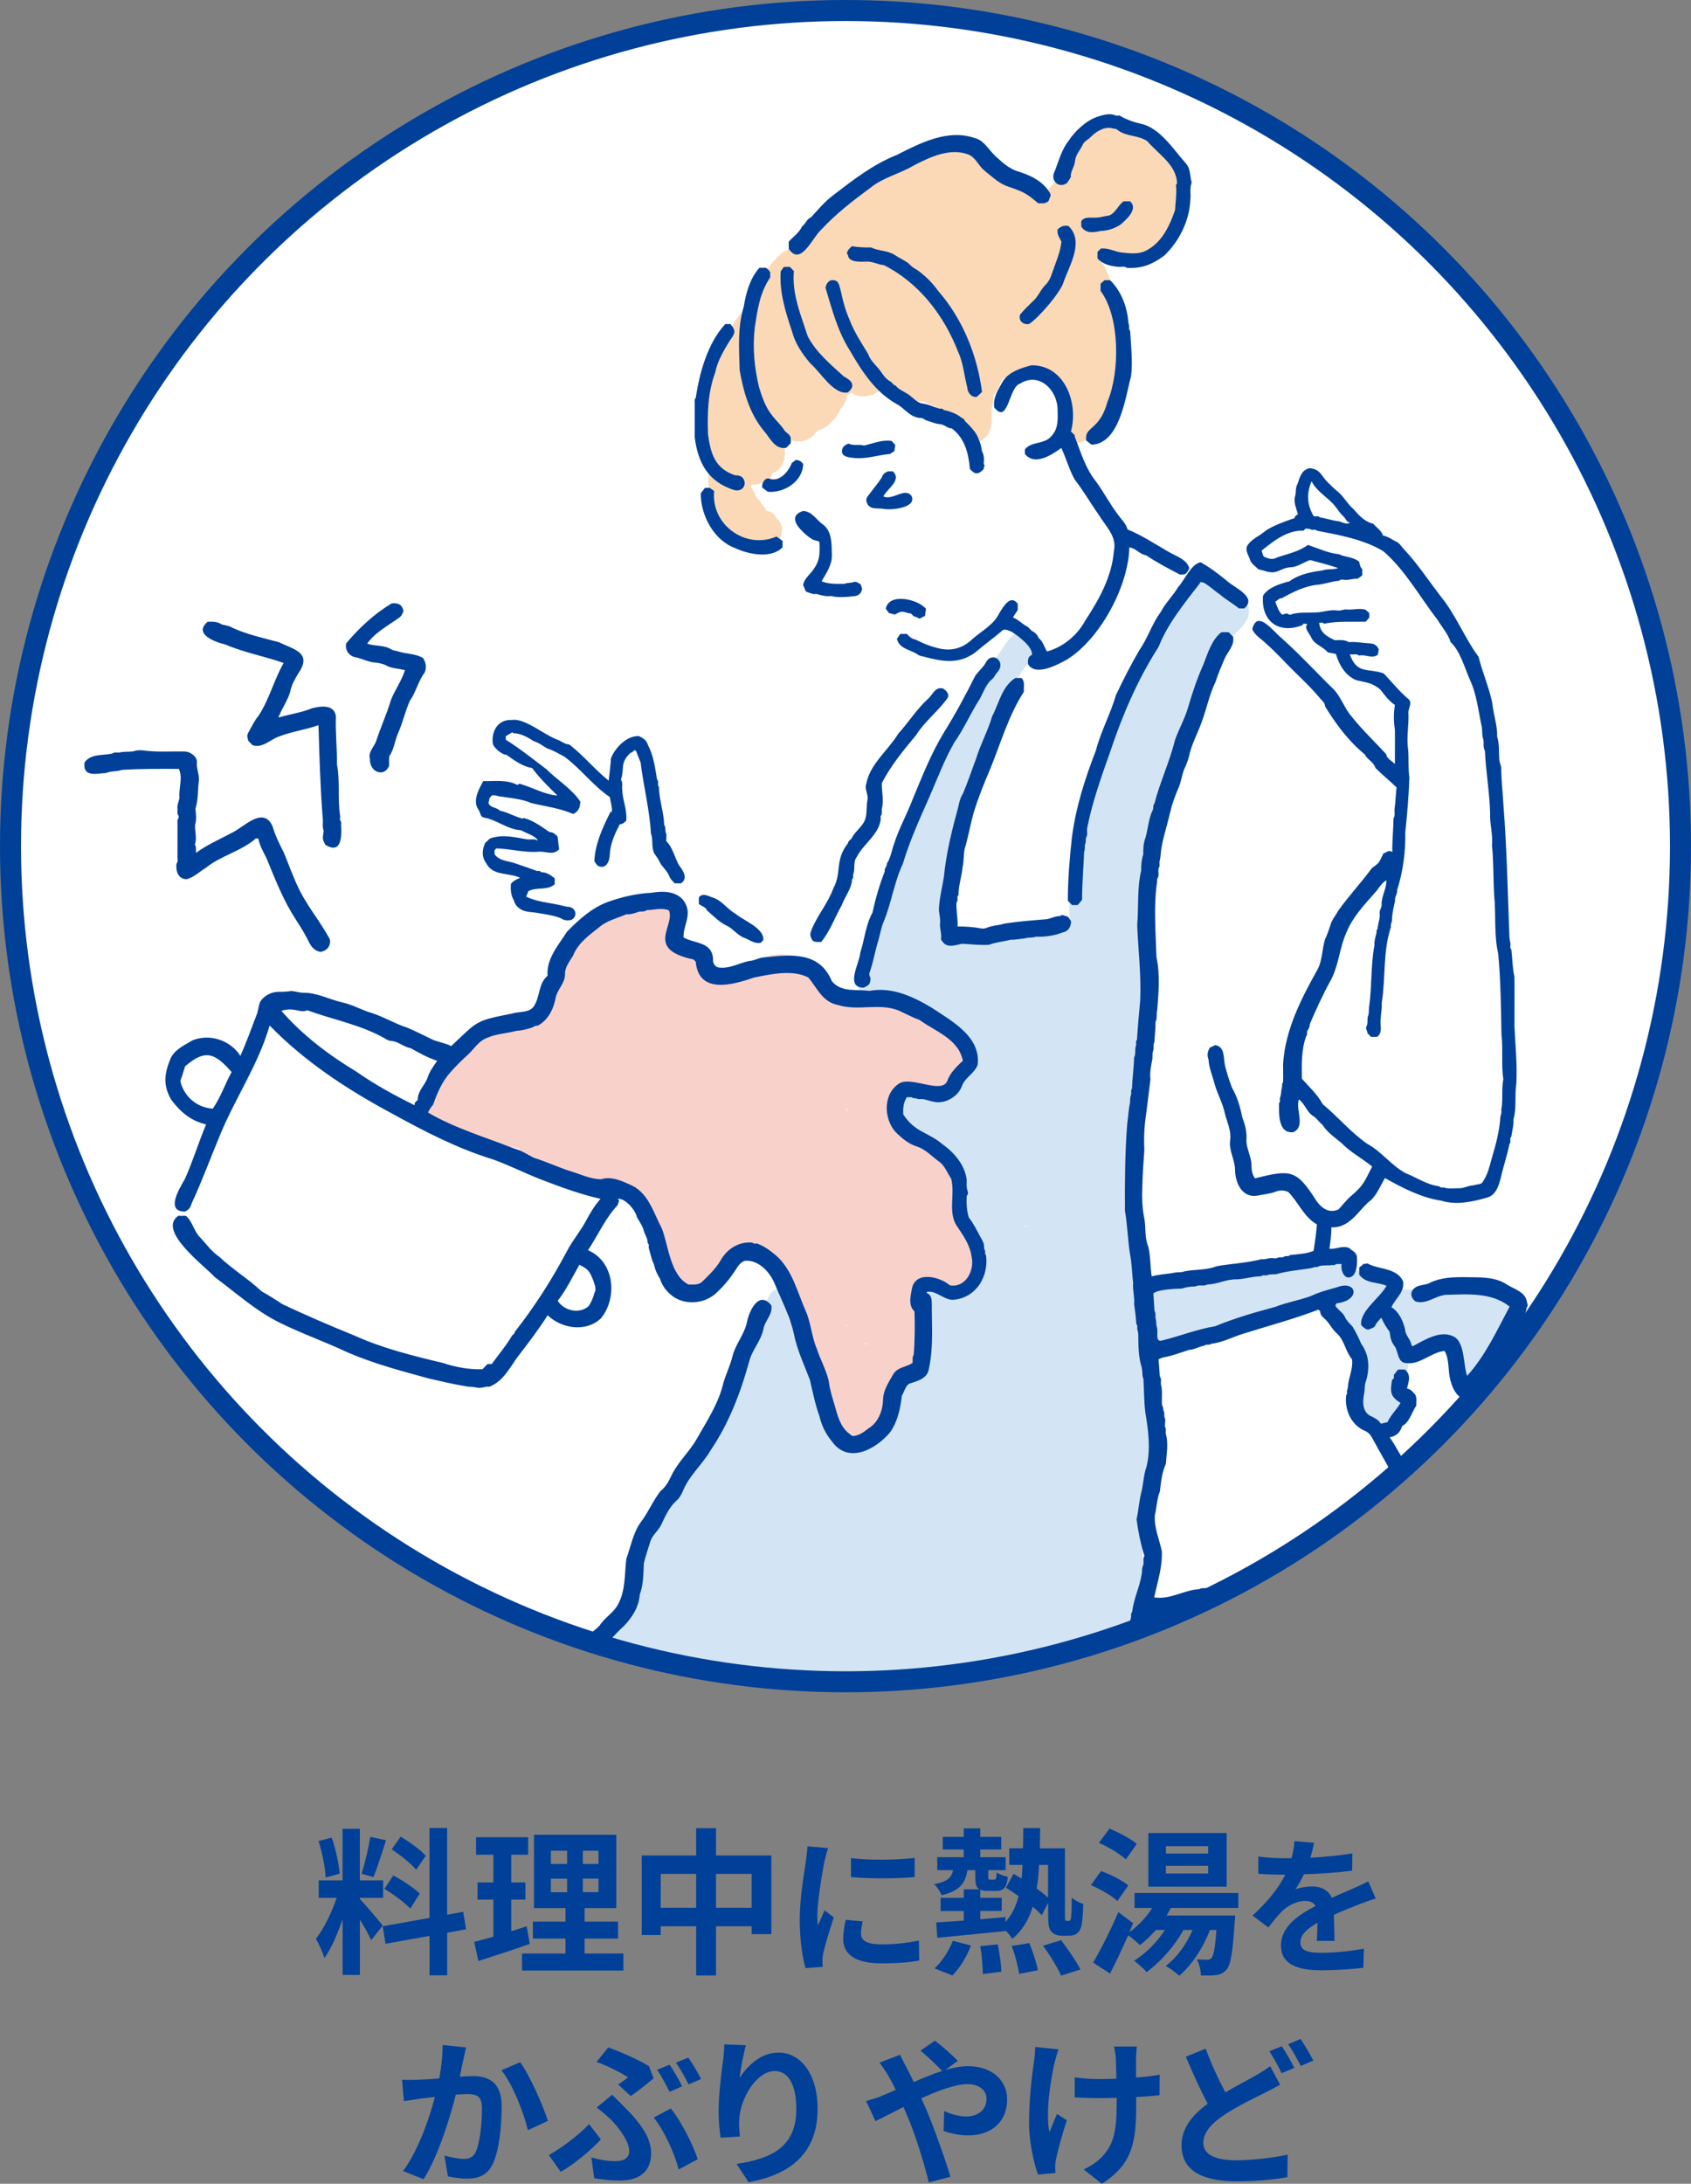
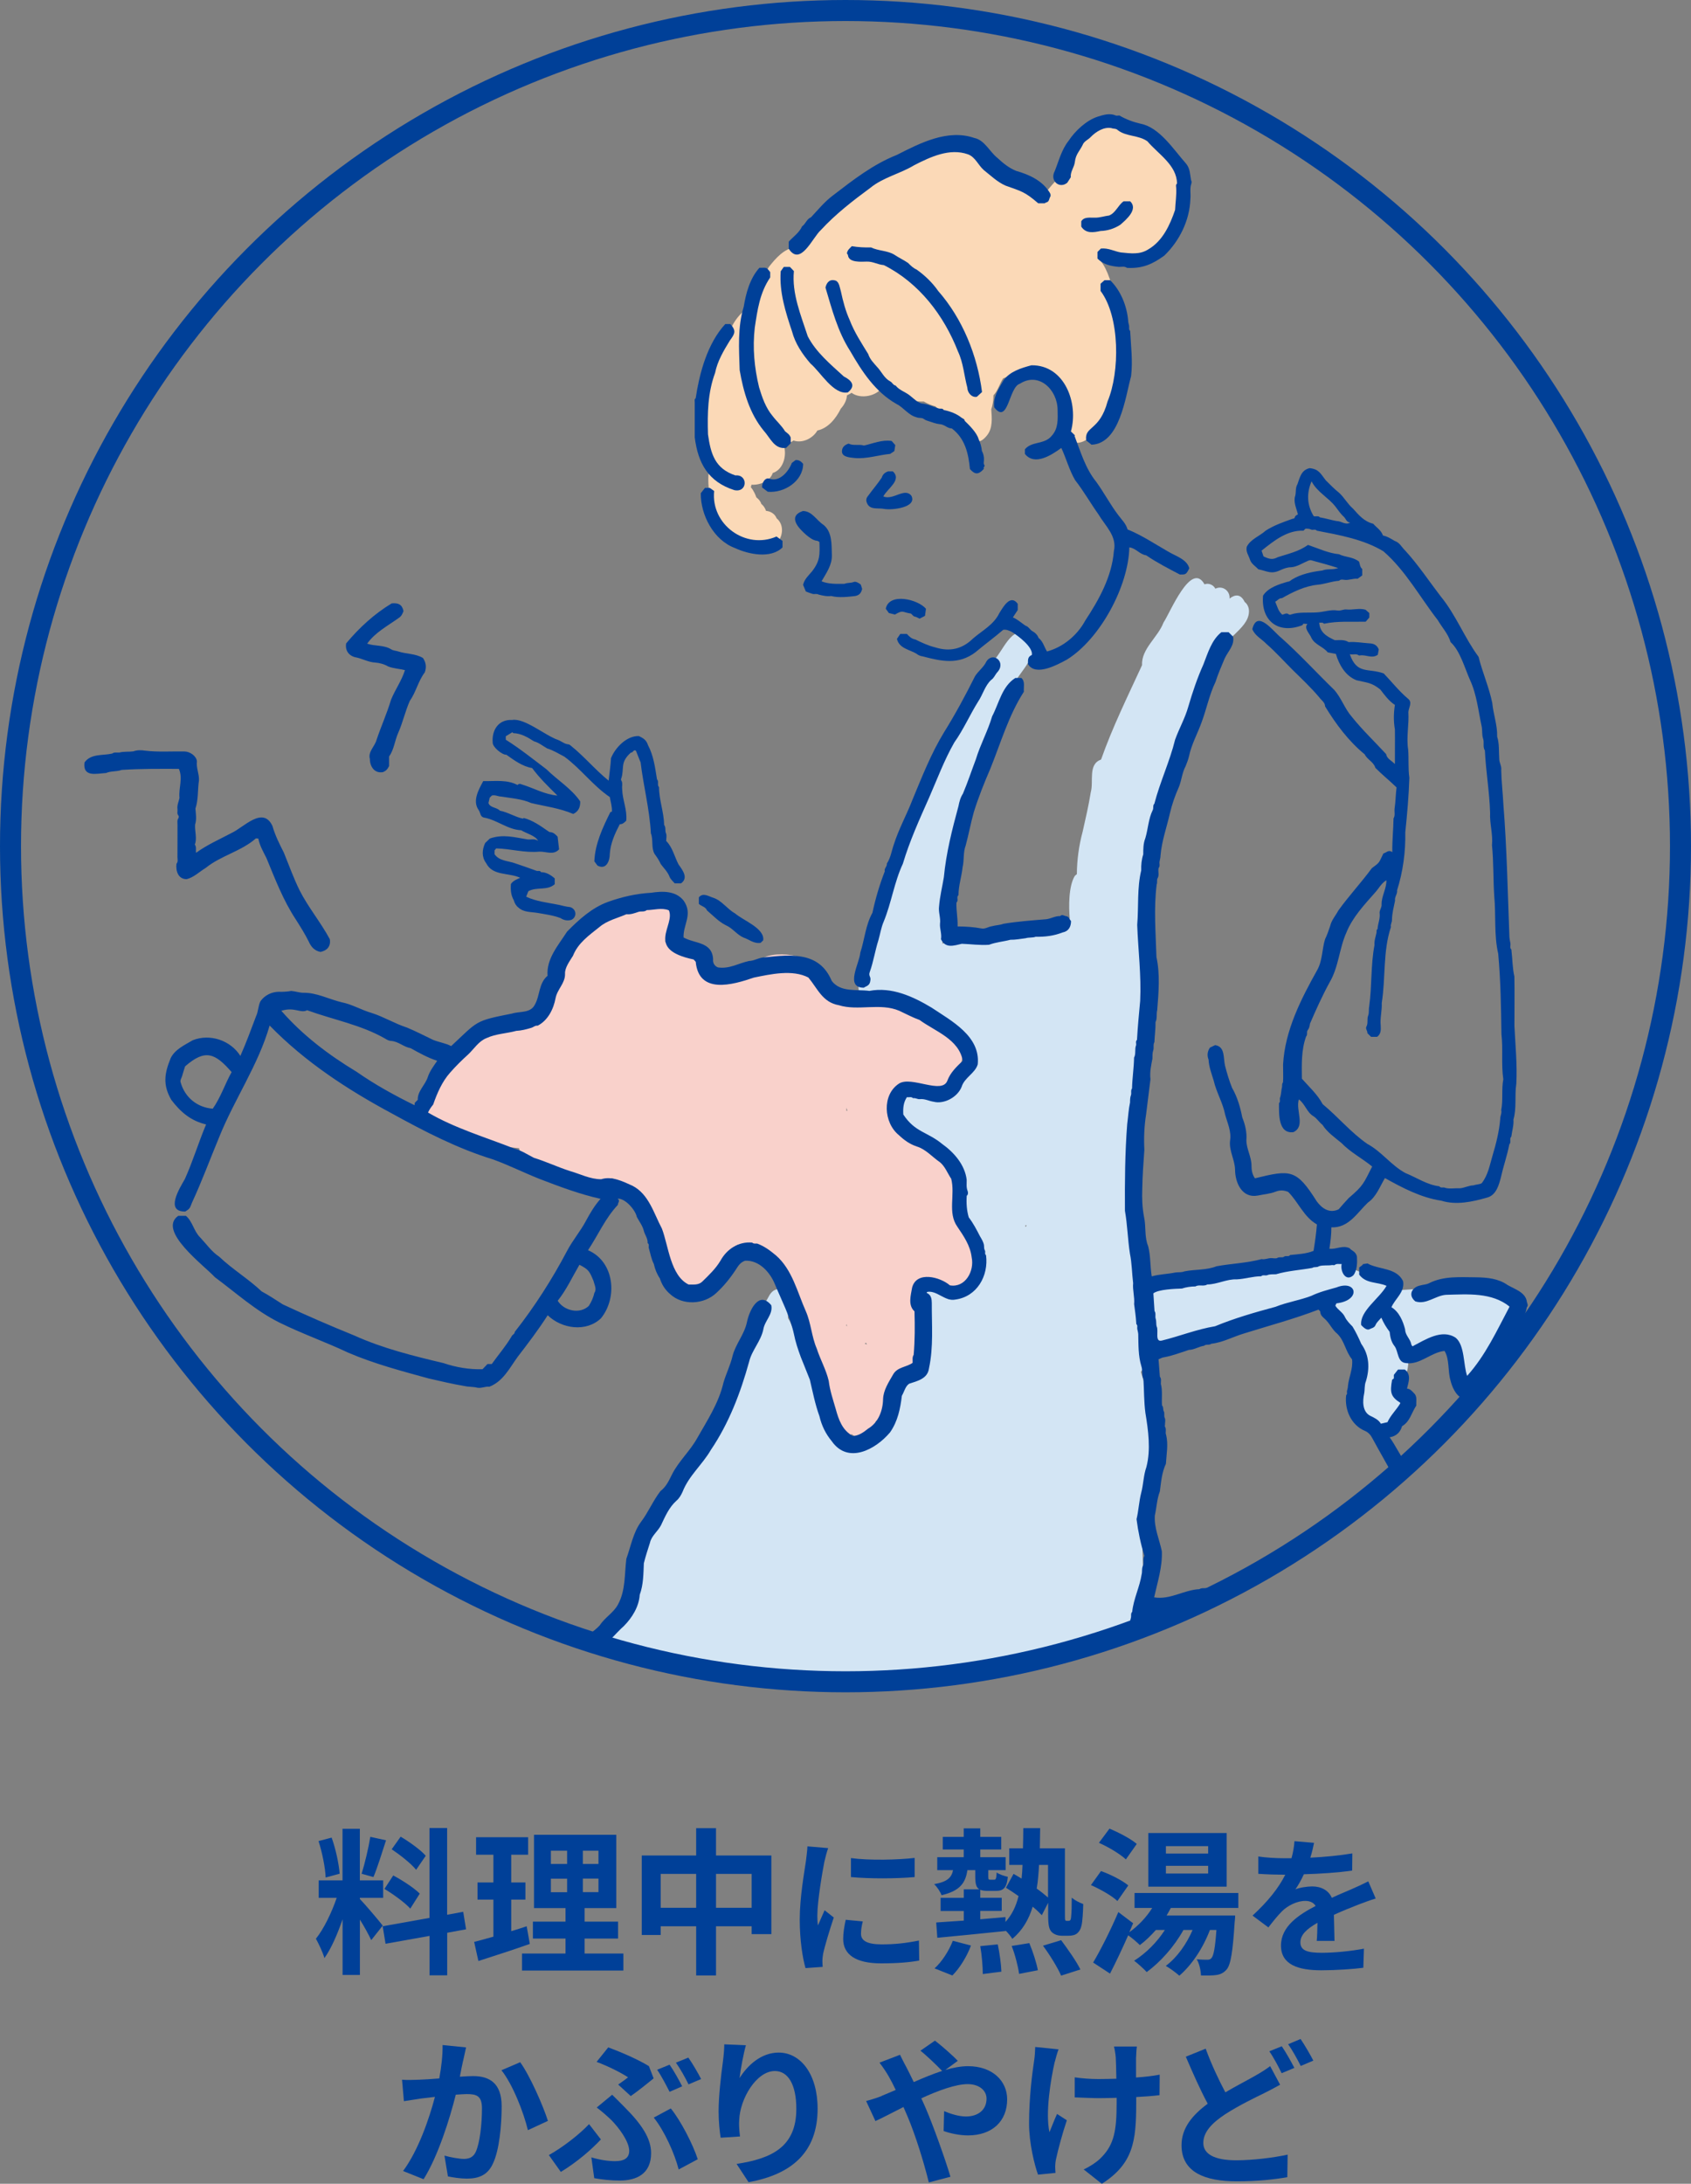
<svg xmlns="http://www.w3.org/2000/svg" id="_レイヤー_2" data-name="レイヤー_2" viewBox="0 0 307.42 396.78">
  <rect x="0" y="0" width="307.42" height="396.78" fill="#808080" stroke="none" />
  <defs>
    <style>
      .cls-1 {
        fill: none;
      }

      .cls-1, .cls-2 {
        stroke: #004098;
        stroke-miterlimit: 10;
        stroke-width: 3.82px;
      }

      .cls-3, .cls-2 {
        fill: #fff;
      }

      .cls-4 {
        fill: #d3e5f4;
      }

      .cls-5 {
        fill: #fbd9b7;
      }

      .cls-6 {
        fill: #004098;
      }

      .cls-7 {
        fill: #f9d1cb;
      }

      .cls-8 {
        clip-path: url(#clippath);
      }
    </style>
    <clipPath id="clippath">
      <ellipse class="cls-2" cx="153.71" cy="153.74" rx="151.8" ry="151.83" />
    </clipPath>
  </defs>
  <g id="_保証内容" data-name="保証内容">
    <g>
      <g>
        <path class="cls-6" d="M67.49,352.51c-.43-.92-1.23-2.41-2.06-3.73v10.06h-3.15v-10.12c-.92,2.67-2.06,5.33-3.3,7.05-.29-1.03-1.03-2.58-1.55-3.52,1.43-1.75,2.89-4.81,3.78-7.42h-3.27v-3.18h4.33v-9.37h3.15v9.37h4.24v3.18h-4.24v.2c.83.83,3.55,4.04,4.16,4.84l-2.09,2.64ZM59.2,341.13c-.06-1.78-.63-4.56-1.29-6.62l2.38-.63c.75,2.06,1.32,4.79,1.46,6.56l-2.55.69ZM70.18,334.37c-.75,2.29-1.58,5.01-2.29,6.68l-2.15-.6c.57-1.81,1.26-4.7,1.58-6.71l2.87.63ZM81.3,351.16v7.74h-3.21v-7.16l-8,1.43-.52-3.18,8.51-1.52v-16.33h3.21v15.76l2.92-.54.52,3.18-3.44.63ZM71.5,340.76c1.66.89,3.78,2.26,4.81,3.3l-1.72,2.72c-.95-1.06-3.04-2.58-4.7-3.58l1.6-2.44ZM75.65,339.73c-.89-1.12-2.87-2.67-4.44-3.73l1.63-2.29c1.6.95,3.64,2.41,4.56,3.47l-1.75,2.55Z" />
        <path class="cls-6" d="M96.31,353.2c-3.15,1.12-6.59,2.21-9.34,3.1l-.77-3.47c1-.26,2.18-.57,3.5-.95v-6.73h-2.89v-3.12h2.89v-5.04h-3.15v-3.18h9.46v3.18h-3.07v5.04h2.58v3.12h-2.58v5.73c.95-.29,1.89-.57,2.81-.89l.57,3.21ZM113.33,354.94v3.09h-18.43v-3.09h7.91v-2.72h-5.93v-3.07h5.93v-2.46h-5.73v-13.32h14.96v13.32h-5.76v2.46h6.08v3.07h-6.08v2.72h7.05ZM100.15,338.67h2.95v-2.41h-2.95v2.41ZM100.15,343.8h2.95v-2.46h-2.95v2.46ZM108.8,336.26h-2.84v2.41h2.84v-2.41ZM108.8,341.33h-2.84v2.46h2.84v-2.46Z" />
        <path class="cls-6" d="M140.23,337.12v14.3h-3.58v-1.43h-6.48v8.94h-3.61v-8.94h-6.45v1.58h-3.44v-14.44h9.89v-4.96h3.61v4.96h10.06ZM126.56,346.63v-6.16h-6.45v6.16h6.45ZM136.65,346.63v-6.16h-6.48v6.16h6.48Z" />
        <path class="cls-6" d="M149.88,338.2c-.35,1.8-1.29,7.19-1.29,9.88,0,.51.03,1.21.11,1.75.4-.92.83-1.86,1.21-2.75l1.67,1.32c-.75,2.24-1.64,5.17-1.94,6.6-.08.4-.13,1-.13,1.27,0,.3.03.73.05,1.1l-3.12.22c-.54-1.86-1.05-5.14-1.05-8.81,0-4.04.83-8.59,1.13-10.67.08-.75.24-1.78.27-2.64l3.77.32c-.22.57-.57,1.91-.67,2.4ZM156.53,351.37c0,1.19,1.02,1.91,3.77,1.91,2.4,0,4.39-.22,6.76-.7l.05,3.64c-1.75.32-3.91.51-6.95.51-4.63,0-6.87-1.64-6.87-4.42,0-1.05.16-2.13.46-3.5l3.1.3c-.22.89-.32,1.53-.32,2.26ZM166.28,337.58v3.47c-3.31.3-8.19.32-11.58,0v-3.45c3.31.46,8.67.32,11.58-.03Z" />
        <path class="cls-6" d="M194.26,349.01c.11,0,.23-.03.32-.14.09-.11.14-.34.17-.89.06-.52.09-1.69.09-3.18.54.46,1.38.89,2.09,1.15-.03,1.43-.14,3.21-.31,3.87-.14.69-.43,1.15-.8,1.46-.37.32-.97.43-1.52.43h-1.26c-.66,0-1.38-.2-1.86-.69-.46-.52-.63-1.12-.63-3.21v-2.09l-1.15,2.26c-.43-.46-1-1-1.66-1.55-.72,2.38-1.89,4.33-3.7,5.85-.26-.43-.72-1-1.2-1.49v.06c-4.44.46-9.08.92-12.44,1.23l-.2-2.78c1.4-.09,3.12-.2,5.01-.34v-1.75h-4.21v-2.38h4.21v-1.55h2.84c-.6-.34-.75-1.06-.75-2.32v-1.17h-1.43c-.34,2.35-1.38,3.78-4.7,4.56-.2-.6-.83-1.55-1.35-2.01,2.41-.43,3.18-1.2,3.44-2.55h-2.87v-2.35h4.81v-1.4h-3.81v-2.29h3.81v-1.55h3.01v1.55h3.81v2.29h-3.81v1.4h4.61v2.35h-3.15v1.17c0,.52.06.57.37.57h.66c.34,0,.43-.14.49-1.32.43.34,1.4.66,2.03.8-.2,2.06-.83,2.55-2.18,2.55h-1.43c-.6,0-1.06-.06-1.4-.2v1.46h3.9v2.38h-3.9v1.52c1.52-.14,3.07-.26,4.58-.4v.89c1.17-1.29,1.92-2.84,2.38-4.7-.77-.54-1.58-1.09-2.29-1.52l1.38-2.52c.46.26.95.54,1.46.86.09-.8.14-1.63.17-2.49h-2.41v-3.01h2.49c.03-1.17.06-2.38.06-3.67h3.07c-.03,1.26-.03,2.49-.06,3.67h4.56v11.92c0,.63,0,1,.06,1.12.06.11.14.14.26.14h.34ZM169.9,357.64c1.26-1.12,2.58-3.09,3.32-5.01l3.3.86c-.72,1.95-2.03,4.1-3.38,5.44l-3.24-1.29ZM181.39,353.28c.34,1.6.63,3.73.66,4.96l-3.38.43c0-1.26-.17-3.44-.46-5.07l3.18-.32ZM187.13,353.05c.66,1.58,1.32,3.64,1.55,4.93l-3.41.66c-.17-1.29-.72-3.47-1.35-5.07l3.21-.52ZM188.9,338.84c-.09,1.55-.2,2.98-.43,4.3.8.57,1.52,1.15,2.06,1.63v-5.93h-1.63ZM192.91,352.51c1.2,1.63,2.78,3.84,3.5,5.33l-3.5,1.12c-.6-1.4-2.06-3.78-3.3-5.44l3.3-1Z" />
        <path class="cls-6" d="M203.14,345.4c-1-.95-3.12-2.15-4.81-2.89l1.83-2.55c1.69.6,3.87,1.69,4.96,2.61l-1.98,2.84ZM212.85,346.66c-.23.46-.49.92-.77,1.38h12.47s-.03.8-.09,1.17c-.34,5.44-.72,7.77-1.46,8.63-.54.63-1.12.89-1.83,1-.63.11-1.69.11-2.84.09-.03-.95-.31-2.18-.77-2.95.83.09,1.49.09,1.86.09s.6-.03.83-.31c.37-.43.66-1.78.89-5.1h-1.18c-1.29,3.38-3.32,6.39-5.56,8.31-.54-.49-1.75-1.38-2.46-1.78,2.06-1.55,3.75-3.93,4.87-6.53h-1.66c-1.69,3.04-4.21,5.85-6.68,7.65-.49-.54-1.63-1.58-2.29-2.06,2.15-1.35,4.18-3.38,5.59-5.59h-1.63c-.95,1.06-1.92,2.01-2.92,2.75-.46-.46-1.4-1.29-2.12-1.78-1.06,2.41-2.21,4.84-3.3,6.96l-3.07-2.01c1.32-2.21,3.15-5.82,4.58-9.17l2.69,2.03c-.23.54-.46,1.09-.69,1.63,1.6-1.15,3.09-2.69,4.16-4.41h-3.21v-2.72h18.86v2.72h-12.26ZM204.68,337.84c-1.03-.97-3.18-2.26-4.9-3.01l1.92-2.58c1.66.69,3.87,1.83,4.96,2.78l-1.98,2.81ZM223,342.79h-14.24v-9.74h14.24v9.74ZM219.64,335.43h-7.68v1.35h7.68v-1.35ZM219.64,339.01h-7.68v1.4h7.68v-1.4Z" />
        <path class="cls-6" d="M238.23,337.53c2.56-.13,5.25-.38,7.62-.78l-.03,3.12c-2.56.38-5.87.59-8.78.67-.46,1-1,1.97-1.54,2.75.7-.32,2.15-.54,3.04-.54,1.64,0,2.99.7,3.58,2.07,1.4-.65,2.53-1.1,3.64-1.59,1.05-.46,1.99-.89,2.99-1.4l1.35,3.12c-.86.24-2.29.78-3.21,1.13-1.21.48-2.75,1.08-4.39,1.83.03,1.51.08,3.5.11,4.74h-3.23c.08-.81.11-2.1.13-3.29-2.02,1.16-3.1,2.21-3.1,3.56,0,1.48,1.27,1.89,3.9,1.89,2.29,0,5.28-.3,7.65-.75l-.11,3.47c-1.78.24-5.09.46-7.62.46-4.23,0-7.35-1.02-7.35-4.5s3.23-5.6,6.3-7.19c-.4-.67-1.13-.92-1.89-.92-1.51,0-3.18.86-4.2,1.86-.81.81-1.59,1.78-2.5,2.96l-2.88-2.15c2.83-2.61,4.74-5.01,5.95-7.43h-.35c-1.1,0-3.07-.05-4.55-.16v-3.15c1.37.22,3.37.32,4.74.32h1.29c.3-1.08.48-2.13.54-3.1l3.56.3c-.13.67-.32,1.56-.67,2.69Z" />
        <path class="cls-6" d="M84.2,374.37c-.2.86-.4,1.92-.6,2.95.95-.06,1.81-.11,2.41-.11,3.04,0,5.19,1.35,5.19,5.47,0,3.38-.4,8.02-1.63,10.52-.95,2.01-2.55,2.64-4.7,2.64-1.12,0-2.46-.2-3.44-.4l-.63-3.78c1.12.32,2.75.6,3.52.6.95,0,1.69-.29,2.15-1.23.77-1.63,1.15-5.1,1.15-7.94,0-2.29-.97-2.61-2.78-2.61-.46,0-1.17.06-1.98.11-1.09,4.36-3.21,11.15-5.85,15.36l-3.73-1.49c2.78-3.75,4.76-9.54,5.79-13.47-1.03.11-1.92.23-2.46.29-.8.14-2.32.34-3.18.49l-.34-3.9c1.03.09,2.01.03,3.07,0,.89-.03,2.24-.11,3.7-.23.4-2.18.63-4.27.6-6.07l4.27.43c-.17.75-.37,1.66-.52,2.38ZM99.61,385.35l-3.64,1.69c-.75-3.18-2.78-8.37-4.81-10.89l3.41-1.46c1.78,2.46,4.18,7.94,5.04,10.66Z" />
        <path class="cls-6" d="M101.96,394.63l-2.18-3.07c2.46-1.35,5.59-3.78,7.31-5.62l2.15,2.78c-1.6,1.72-4.21,4.04-7.28,5.9ZM111.93,392.66c1.46,0,2.46-.52,2.46-1.86,0-1.75-1.98-4.33-3.27-5.62-.72-.69-1.69-1.55-2.64-2.26l2.81-2.32c.83.83,1.58,1.55,2.32,2.32,3.07,3.07,4.76,5.65,4.76,8.28,0,3.84-2.72,4.99-5.7,4.99-1.58,0-3.24-.17-4.64-.43l-.52-3.78c1.55.46,3.04.69,4.41.69ZM114.19,377.44c-1.26-.83-3.58-2.01-5.73-2.81l2.12-2.64c2.38.89,5.44,2.21,7.39,3.41l.86,2.23c-.77.63-2.98,2.41-4.16,3.21l-2.29-2.09c.69-.46,1.4-1,1.81-1.32ZM118.86,384.75l3.09-1.66c1.81,2.21,4.04,6.56,4.9,9.23l-3.47,1.86c-.72-2.87-2.61-7.05-4.53-9.43ZM124.02,379.07l-2.29,1c-.6-1.17-1.49-2.89-2.26-4.01l2.26-.92c.75,1.06,1.75,2.87,2.29,3.93ZM127.46,377.75l-2.29.97c-.57-1.2-1.52-2.87-2.29-3.95l2.26-.92c.75,1.06,1.81,2.89,2.32,3.9Z" />
        <path class="cls-6" d="M134.45,377.58c1.38-2.24,3.87-4.64,7.11-4.64,3.98,0,7.08,3.9,7.08,10.2,0,8.11-4.96,11.98-12.55,13.35l-2.18-3.32c6.36-.97,10.86-3.07,10.86-10,0-4.41-1.49-6.88-3.9-6.88-3.38,0-6.33,5.07-6.48,8.85-.06.77-.03,1.69.14,3.04l-3.52.23c-.17-1.12-.37-2.87-.37-4.79,0-2.67.4-6.22.8-9.17.14-1.09.23-2.24.23-3.01l3.93.17c-.4,1.4-.97,4.36-1.15,5.96Z" />
        <path class="cls-6" d="M160.26,380.82c.83-.34,1.72-.72,2.58-1.09-.4-.86-.83-1.69-1.26-2.44-.4-.72-1.12-1.78-1.69-2.52l3.73-1.43c.26.52.83,1.69,1.15,2.24.43.83.89,1.75,1.35,2.72,1.75-.77,3.5-1.49,5.16-2.03-1.03-1.06-2.87-2.84-3.95-3.67l2.64-1.83c1.03.77,3.18,2.64,4.15,3.67l-2.26,1.66c1.43-.43,2.84-.69,4.13-.69,4.44,0,7.11,2.69,7.11,6.02,0,4.01-2.75,6.56-7.14,6.56-1.55,0-3.32-.4-4.41-.8l.09-3.61c1.29.54,2.72.97,3.98.97,2.15,0,3.73-1.17,3.73-3.24,0-1.46-1.29-2.64-3.44-2.64s-5.36,1.17-8.42,2.58c.29.6.54,1.2.8,1.78,1.35,3.12,3.55,9.26,4.5,12.47l-3.93,1.03c-.89-3.61-2.38-8.45-3.84-11.92-.26-.6-.52-1.2-.77-1.78-2.06,1.03-3.87,2.01-5.1,2.55l-1.69-3.64c1.12-.29,2.38-.72,2.84-.92Z" />
        <path class="cls-6" d="M191.74,374.66c-.72,3.18-1.72,9.2-.95,12.75.37-.89.89-2.26,1.38-3.32l1.78,1.15c-.83,2.46-1.6,5.36-1.95,6.99-.11.43-.17,1.06-.17,1.4,0,.29.03.77.06,1.17l-3.18.32c-.63-1.72-1.63-5.73-1.63-9.28,0-4.7.57-9.11.92-11.43.14-.8.17-1.78.2-2.49l4.24.43c-.26.69-.54,1.72-.69,2.32ZM206.53,373.8v3.67c1.6-.11,3.12-.29,4.3-.52l-.03,3.73c-1.15.14-2.64.26-4.24.34v1.2c0,6.76-.52,10.92-6.25,14.56l-3.3-2.61c1.09-.49,2.52-1.4,3.32-2.29,2.21-2.29,2.67-4.84,2.67-9.69v-1.03c-1.09.03-2.15.06-3.21.06-1.23,0-3.01-.09-4.41-.14v-3.64c1.4.2,2.81.31,4.33.31,1.03,0,2.15-.03,3.24-.06-.03-1.6-.06-3.1-.11-3.87-.06-.72-.2-1.52-.32-1.98h4.16c-.09.63-.11,1.32-.14,1.95Z" />
        <path class="cls-6" d="M222.77,380.16c2.09-1.23,4.13-2.26,5.47-3.04,1.06-.6,1.89-1.12,2.67-1.72l1.81,3.38c-.92.52-1.83,1-2.87,1.52-1.81.89-4.47,2.15-7.11,3.84-2.38,1.58-3.98,3.21-3.98,5.22s2.01,3.15,5.99,3.15c2.92,0,6.79-.46,9.34-1.03l-.06,4.1c-2.44.43-5.47.75-9.2.75-5.7,0-10.03-1.6-10.03-6.56,0-3.15,2.01-5.5,4.76-7.54-1.32-2.44-2.69-5.53-3.98-8.54l3.61-1.46c1.09,2.98,2.41,5.73,3.58,7.94ZM235.32,375.72l-2.32.97c-.57-1.18-1.46-2.87-2.24-3.98l2.26-.92c.72,1.03,1.75,2.87,2.29,3.93ZM238.76,374.4l-2.29.97c-.6-1.2-1.52-2.87-2.29-3.95l2.26-.95c.74,1.09,1.81,2.92,2.32,3.93Z" />
      </g>
      <g>
-         <ellipse class="cls-3" cx="153.71" cy="153.74" rx="151.8" ry="151.83" />
        <g class="cls-8">
          <g>
            <path class="cls-4" d="M272.06,235.63c-1.19-1.82-3.66-1.82-5.45-.95-2.93-1.23-6.34-.54-9.43-.45-1.42.08-2.83.2-4.25.26-.13-.06-.26-.1-.4-.13-.39-1.54-2.75-3.27-4.56-2.89-.59-.33-1.3-.65-2.05-.88-.32-2.42-3.66-1.45-5.49-.97-3.78.66-7.54,1.49-11.32,2.08-1.94-.81-4.19.36-6.23.41-2.42.32-4.83.63-7.24,1.02-2.95.24-6.14.27-9,1.18-.27-3.56-.11-7.14-.16-10.71-.08-1.45.11-3-.39-4.37-.09-2.31.11-4.71-.58-6.94.09-3.32.77-6.88-.14-10.09.21-1.77,2.57-12.68,1.86-17.73,0-.02,0-.05.01-.07.9-.73,1.34-2.29,1.08-3.5-.02-3.5-.5-6.98-.72-10.48.42-4.5.41-9.03.2-13.54.07-.13.13-.26.18-.39,0,0,0,0,0,0,.89-4.84,3.14-9.26,4.57-13.95.53-2.41,1.9-5.13,1.12-7.57,1.88-4.53,4.28-8.89,6.02-13.48.28-.41.51-.86.68-1.25,1.49-1.47,2.43-3.53,4.06-4.95,1.15-1.15,2.59-2.42,2.63-4.16.02-.66-.23-1.35-.78-1.76-.75-1.55-1.81-1.35-2.75-.61.12-1.39-1.26-2.45-2.58-1.8-.36-.7-1.23-1.08-1.97-.79-2.43-4.35-6.27,5.2-7.46,6.95-1,2.67-4.05,4.76-3.9,7.74-2.61,5.67-5.37,11.25-7.45,17.15-2.42.84-1.31,3.99-1.87,5.93-.38,2.4-.94,4.77-1.47,7.14-.69,2.55-1.04,5.16-1.06,7.76-.13.08-.27.19-.39.33-1.12,1.88-1.1,5.58-.9,7.77-1.12.03-2.29-.04-3.37.3-1.08.4-1.2,1.56-1.38,2.55-1.72.2-3.45.36-5.17.56-2.89.2-5.78.45-8.67.59-1.2.05-3.36-.13-4.54.54-.03-1.36-.05-2.71-.09-4.06-.06-.4-.1-.8-.12-1.2.1-.62.19-1.25.36-1.86.66-2.95,1.34-5.9,2-8.85.67-2.6.82-5.32,1.29-7.9.48-2.35,1.97-4.56,1.99-6.94.11-.35.23-.7.36-1.04,1.15-2.04,2.23-4.13,3.01-6.32.18-.34.37-.67.56-1.01.67-1.27,1.26-2.59,1.7-3.96.61-1.39,1.64-2.66,1.87-4.18,0-.04.01-.08.02-.12.21-.3.43-.59.67-.85,1.35-1.97,5.02-6.1,1.51-7.69-2.4-2.17-4.31,3.07-5.78,4.44-1.36,2.39-3.34,4.45-3.96,7.2-.15.53-.36,1.1-.45,1.67-.43.98-.82,1.91-1.19,2.57-1.07,1.08-1.69,2.7-2.6,3.88-1.1,2.01-3.44,3.97-3.01,6.43-1.02.85-1.34,2.69-1.69,4.29-.49.51-.9,1.29-1.08,2.39-.31.27-.54.62-.66.99-.29.76-.54,1.54-.8,2.32-2.29,1.71-2.38,5.19-3.73,7.59-.98,2.49-4.71,10.77-3.26,13.6-.51,1.24-.97,2.55-1.2,3.69-1.15,1.79-1.76,4.28.72,4.8.93-.11,1.8-.53,2.71-.77,1.57.5,3.14,1.06,4.72,1.59.46.28.92.56,1.4.81,1.3,1.98,3.83,3.36,6.09,3.94.26.01.51-.06.74-.18.65.63,1.26,1.29,1.75,2.04.37.41.79.65,1.22.76.04.76.07,1.52.04,2.27.04,2.59-2.06,4.65-2.87,7.04-2.03-.88-4.28-.78-6.45-.83-2.1-.36-4.35.9-3.61,3.28-1.14,2.59,1.48,3.11,3.12,4.28.62,1.44,2.21,2.16,3.6,2.68.37.7,1.15.96,1.74,1.41.85.91,1.47,2.14,2.31,3.08-.39,3.73-.06,8.94,1.66,9.5,1.63,2.94,1.42,6.34,2.06,9.54-.04.14-.09.28-.13.43-1.16.91-2.17,2.13-3.63,2.4,0,0,0,0,0,0-.09,0-.17.02-.26.03-.73.15-1.27.76-1.5,1.45-.82-1.38-2.91-2.48-4.23-1.1-1.39,1.54-.29,3.8-.21,5.65.68,3.18.28,6.33-.26,9.51-.2.11-.4.23-.6.34-.1.05-.19.11-.29.16-1.29-.56-2.59.51-2.86,1.77-1.37.69-2.15,2.53-1.07,3.8-.11.39-.21.78-.31,1.17-2.57,2.05-4.24,5.62-7.6,6.34-1.35-.86-2.69-1.75-4.15-2.43-.83-2.25-1.35-4.56-1.96-6.87-.69-2.26-1.86-4.33-2.74-6.52-1.44-2.63-1.38-5.92-2.95-8.42-.04-.68-.1-1.35-.32-1.99,1.2-2.54-1.73-4.78-3.18-1.98-1.03,1.78-1.98,3.58-2.48,5.62-.67,1.8-2.32,3.52-2,5.53-.51,1.11-1.44,2.28-.97,3.56-.35,1.89-1.98,3.48-1.84,5.4-2.03,3.94-4.66,7.55-7.06,11.29-1.91,2.92-3.32,6.13-5.82,8.58-1.77,2.32-2.38,5.22-3.2,7.97-.32,1.94-1.88,4.54-.64,6.32-.2.27-.4.53-.62.77-1.57,1.85-3.53,3.35-5.07,5.24-1.62,2.48-3.93,2.84-6.23,4.41-3.77,2.23-3.74,6.28-6.53,8.95-1.54.22-2.29,1.81-3.16,2.92-.81.57-1.37,1.33-1.82,2.17-.55.62-.92,1.6-1.17,2.3-1.61,1.97-2.12,4.81-3.09,7.16-1.1,2.57-2.11,5.19-2.78,7.91-.88,3.42-1.14,6.94-1.29,10.46-.11,1.3,1.43,2.5,2.53,1.55.24.24.55.42.88.47.37.06.75-.02,1.07-.22.53,1.37,2.51,1.48,3.11.1.5-.1.93-.45,1.19-.89.25-.08.47-.23.66-.42.6-.02,1.1-.38,1.4-.87.27.07.54.07.79,0,.12.12.25.22.4.31-.26.99-.42,2.13.2,3.02.03.52.23,1.05.59,1.42.15.77.77,1.51,1.58,1.56.6,3.09,3.2,2.09,3.91-.42.35.11.72.09,1.05-.04-.54,1.33.53,3.3,2.11,2.77,1.71-1.06,2.16-3.92,3.28-5.61,1.33.92,2.5-.53,3.09-1.62.19.07.38.11.59.11.04,0,.08,0,.12,0-1.02,1.27-.81,3.69,1.06,3.96-.41,1.1-.76,2.44.06,3.44,1.39,1.78,3-.16,3.69-1.52.68.1,1.37-.28,1.7-.91.37-.72.75-1.43,1.13-2.14,1.07.31,1.84-.67,2.38-1.44.18.19.4.34.65.43.08.03.16.05.24.06.02.98.79,1.95,1.82,1.92,1.83,4.49,5.75-1.66,7.43-3.33.34.18.72.24,1.1.15-.65,1.36.41,3.47,2.07,2.93,1.77-.97,2.76-3.07,4.07-4.58-.36,1.22-.89,2.46-.68,3.75.07,1.66,2.35,2.4,3.14.8.75-1.47,1.35-3.01,2.03-4.51.5-.01.98-.26,1.28-.69-.89,1.53-1.28,4.66,1.26,4.58-.1,3.15,3.48,2.77,4.01.04,1.88.25,2.35-2.21,3.22-3.42,2.48,1.98,4.05-2.99,5.51-4.37-.72,1.45-.07,4.09,1.94,3.67.05.02.09.05.14.07.04.02.08.03.12.05-.93,2.51,1.35,5.57,3.41,2.65,2.24.79,4.23-4.59,5.56-6.04-.49.9-.42,2.14.33,2.88-1.06,1.47-.06,4.36,2.01,3.44,1.3.71,2.45-.46,2.95-1.59.82,1.51,2.94.87,3.18-.71.01,0,.02.02.04.03.17.13.37.22.57.28-.9,2.93,2.52,4.29,3.61,1.27.11.2.25.39.4.56.34.37.85.55,1.35.49.27,1.1,1.65,1.79,2.59,1.02,1.34-1.53,1.21-3.9,2.05-5.72-.04,4.65,3.67,4.2,4.08-.15.18.11.37.2.59.23.28.05.54.02.78-.07,2.78,2.15,3.74-.26,3.84-2.86.76-.48.97-1.45.93-2.3.13-1.71.46-3.39.83-5.05.34-2.61,3.52-12.01,2.91-16.41.54-4.05.44-9.3,1.22-12.11.57-2.51,1.01-5.05,1.82-7.51.25-2.09,2.64-5.35.66-7.01.44-4.05-.37-8.1.34-12.12.45-3.67.95-7.33,1.44-10.99.35-2.18.91-6.67-.48-8.76.1-.3.12-.64.05-.99-.28-1.88-1.07-3.62-1.56-5.45.9-1.16.59-2.59.26-3.97,1.98-.46,3.89-1.31,5.84-1.87,6.94-1.36,14.22-2.54,20.19-6.57,2.33-.51,4.68-.88,6.95-1.52-.53,1,.33,2.03,1.2,2.59.49,1.36,1.28,2.83,2.71,3.33.11.06.22.12.34.17.07.72.36,1.37.79,1.91.16.91.77,1.73,1.6,2.14,0,.62-.02,1.3.04,1.94,0,.02,0,.05,0,.07.03.35.09.7.19,1.01-.87.77-.55,2.09-.71,3.13-.24,1.07-.6,2.7.33,3.56-.47,1.5.46,3.12,1.91,3.63,1.49.57,3.33.13,4.42-1.02,1.1-1.45,1.82-4.12-.11-5.2-.01-.09-.03-.19-.04-.28,2.27-.75,3.24-4.55,2.4-6.68,0,0,0,0,0-.01,2.56-.94,5.04-2.12,7.78-2.55.07.11.16.22.25.32.11.12.24.23.37.33-.71.91-.05,6.69,1.32,6.91,1.23.61,2.8-.03,3.36-1.26.97-.5.99-1.58.8-2.51,2-2.53,8.55-9.85,2.39-11.07ZM186.4,222.91c0-.09,0-.18,0-.28.08.01.16.02.25.02,0,0,0,0,0,0-.05.06-.09.12-.13.19-.05.02-.09.04-.13.06Z" />
            <path class="cls-7" d="M174.1,217.41c.08-3.34-1.67-6.31-4.32-8.25-1.4-.81-3.14-3.39-4.77-1.65-1.5-2.07-1.37-4.95-2.7-7.18.36-1.62,2.32-2.12,2.99-3.69,0,0,0,0,0,0,2.35,2.27,9.17,3.05,8.71-1.63.68-.71,1.42-4.45.81-5.26-1.86-2.11-4.58-3.48-7.07-4.74-2.39-.59-4.09-2.57-6.31-3.57-1.97-.86-4.62-1.77-6.48-.25-1.55,0-3.14-.32-4.66.05-.69-.85-1.43-1.67-2.18-2.47.04-.32.01-.65-.08-.96,1.67-4.22-7.05-5.4-9.53-3.59-1.44.71-2.67,1.85-4.26,2.26-.89.19-1.98.28-2.34,1.27-.4.17-.78.37-1.12.63-.08.06-.16.13-.24.19-.29.01-.57.03-.85.05-.49-1.25-1.26-2.42-2.32-3.24-.66-2.4-4.42-3.22-6.45-4.25.26-2.43,2.86-6.15-.12-7.72-4.26-.31-8.67,1.32-12.14,3.74-2.34,1.74-3.9,2.66-5.23,5.48-1.22,2.65-3.58,5.42-2.89,8.49-.67,2.16-2.32,3.61-3.67,5.34-2.3-1.13-6.83-2.2-7.82,1.04-.68.17-1.27.62-1.62,1.23-5.3-.05-9.52,6.81-9.3,11.67-1.78,1.45-.43,5.13,1.84,3.42,1.71,1.6,3.99,2.28,6.22,2.81,2.55,1.26,5.39,1.71,8.17,1.99.29,1.77,2.27,2.18,3.77,2.39.97.6,2.04,1,3.12,1.35,3.22.5,6.76,3.64,9.97,1.7.78.32,1.56.63,2.35.94.33.13.65.25.98.37.27.57.6,1.13.98,1.63.6.8,1.3,1.5,2.07,2.12.93,3.16,3.1,14.95,7.03,14.57,2.66,3.63,7.31-6.11,9.53-7.55,1.8.69,3.68,1.16,5.61,1.29,1.63,2.74,3.2,5.51,4.94,8.17-.57,2.73,1.36,5.33,1.98,7.94,1.09,2.52,1.42,5.47,2.86,7.79.28,2.13.67,4.3,1.88,6.13-.21,1.96,1.41,3.78,3.43,3.14.1.08.2.15.3.22,1.9,1.3,3.74-.79,4.06-2.61,2-.82,2.39-3.3,2.37-5.22.72-.98,1.31-2.05,1.92-3.1,1.19,1.07,2.94-.28,2.8-1.71-.06-1.23-.07-2.47.11-3.68-.15-3.68.68-7.34.16-11.01.22-.13.46-.23.69-.35.93.24,2.02.61,2.89.04,3.59,3.08,6.68.91,7.18-3.33-.23-2.9-1.99-5.5-3.5-7.93.71-1.38.76-3.06.26-4.51ZM153.84,240.8c.03-.07.05-.14.07-.21.03.14.06.28.09.42-.05-.07-.1-.14-.16-.21ZM153.86,201.8c.03-.18.03-.37.01-.56,0-.02-.01-.04-.02-.06,0,.02.01.04.02.06,0,0,0,0,0,0,.06.19.12.39.18.58-.06,0-.13-.01-.19-.01ZM157.41,244.2c-.07-.03-.14-.05-.21-.07.04-.03.08-.05.12-.08.04-.03.07-.06.11-.09.06.11.12.23.18.34-.07-.03-.13-.06-.2-.09Z" />
            <path class="cls-5" d="M209.47,26.19c-1.09-1.36-2.59-2.65-4.4-2.72-.99-.42-1.84-1.25-2.99-1.19-5.01.21-9.23,4.52-9.02,9.53-1.33,1.1-2.38,2.46-3.46,3.79-1.07-1.11-2.2-1.86-3.08-1.58-1.91-1.5-4.58-3.17-6.65-2.86-1.43-2.62-3.23-4.91-6.46-4.05-3.42-1.19-6.89-.15-9.85,1.76-2.25,1.47-5.3,2.45-6.47,5.04-3.28,1.91-6.23,4.53-8.44,7.62-.44.65-.84,1.31-1.24,1.98-.62.24-1.14.67-1.57,1.21-.4.06-.78.11-1.12.15-2.17.28-3.67,2.02-4.95,3.64-.66,1.03-.95,2.22-1.56,3.28-.58,1.14-.75,2.37-.87,3.62-.03.02-.06.03-.1.04-2.41.75-3.81,2.81-4.77,5.11-1.58,1.76-2.95,4.37-3.27,5.5-1.09,1.44-2.38,2.9-2.36,4.84.1,3.51.07,7.05,1.33,10.4.2,1.23.06,3,.78,4.08-.04.09-.07.18-.09.28-.47,3.56.85,8.98,3.8,11.22.58,1.08,1.83,2.82,3.18,1.79.31.3.67.57,1.11.65.08.01.17.02.25.02.1.07.2.14.29.2.26.17.53.33.84.41.39.1.8,0,1.12-.24.46-.06.88-.24,1.24-.5.27-.15.49-.37.66-.63,1.01-1.26,1.21-3.26-.16-4.4-.3-.8-1.1-1.29-1.93-1.36-.15-.44-.39-.85-.74-1.16-.03-.03-.07-.06-.11-.09-.15-.5-.5-.89-.91-1.2-.09-.27-.2-.54-.33-.8-.18-.37-.4-.73-.67-1.04.05-.15.09-.31.12-.46,1.47.1,3.39-.62,3.86-2.13,2.06-.64,2.7-3.57,1.87-5.36.67.09,1.37-.14,1.9-.54,1.61.56,3.53-.38,4.35-1.82,1.98-.42,3.39-2.22,4.25-3.96.73-.8,1.07-1.64,1.13-2.44.07-.03.14-.05.21-.09.22-.1.43-.22.62-.36,1.67,1.25,4.72.57,5.63-1.11.29-.31.47-.69.54-1.1,1.69,2.26,4.06,3.95,6.95,3.79.67.38,1.39.7,2.15.89.94,1.17,2.16,2.1,3.28,3.1.66.65,1.6,1.72,2.59,1.06.41.71.36,1.88,1.33,2.09.84.43,1.64-.34,2.13-.95,1.1-1.34.91-3.15.8-4.77.23-.63.4-1.59.4-2.55.78-.77,1.2-2.29,1.76-3.07.92-.34,1.81-.72,2.72-1.09,1.28.2,2.59-.08,3.83-.37.86,1.04,2.22,1.64,3.57,1.44.51,1.1.74,2.35,1.35,3.41.16,1.01.07,2.11.55,3.04-.08.41-.12.83,0,1.22.02.06.04.12.06.17-.36,1.19-.9,3.03.48,3.76,2.27.75,4.14-1.78,5.51-3.25,1.62-1.78,2.77-4.03,2.59-6.5.02-1.93.52-3.83.42-5.78.78-.92.25-2.03,0-3.03.93-1.48.1-3.14-.42-4.63.15-.91-.17-1.7-.63-2.46.18-2.4-1.2-5.96-2.23-7.16,0,0,0,0,0,0-.01-.26-.03-.51-.06-.77,2.2-.27,4.19.95,6.36-.03,4.15,1.15,5.79-3.56,6.8-6.61,2.33-4.16,1-12.04-3.79-13.91ZM153.54,58.54c.09.31.19.62.29.93-.1.02-.19.04-.29.06-.04-.09-.08-.19-.12-.28.05-.24.09-.47.12-.71ZM161.19,46.12c-.06.18-.11.37-.16.55-.15,0-.3,0-.45.02.22-.18.44-.36.61-.57Z" />
            <g>
              <path class="cls-6" d="M89.69,321.09c-.05-.06-.1-.18-.15-.18-.9.04-1.27-.58-1.71-1.21-.04-2.13,1.33-3.69,2.23-5.5.31-.58.58-1.28.87-1.86.89-.43,1.06-1.44,1.68-2.09,2-2.7,4.41-5.37,7.07-7.45,1.67-1.75,3.85-2.74,5.66-4.31,1.09-1.2,2.6-1.99,3.69-3.17.92-1.44,2.54-2.3,3.33-3.82,1.39-2.55,1.16-5.51,1.51-8.29.81-2.22,1.24-4.78,2.66-6.69,1.34-1.76,2.18-3.84,3.54-5.6,1.06-.8,1.57-1.97,2.14-3.11,1.22-2.37,3.22-4.15,4.52-6.48,1.82-3.21,3.93-6.38,4.79-10.1.48-1.64,1.27-3.2,1.66-4.88.57-2.19,2.16-3.91,2.62-6.16.43-2.09,2.16-5.79,4.42-3.03.33,1.66-1.2,2.8-1.45,4.39-.45,2.15-2.09,3.78-2.59,5.89-1.55,5.62-3.66,11.14-6.94,15.99-1.54,2.67-4.01,4.69-5.15,7.62-.29.64-.62,1.21-1.16,1.66-1.32,1.2-2.02,2.85-2.77,4.43-.59,1.13-1.72,1.9-2,3.17-.39,1.23-.8,2.45-1.11,3.72-.08,1.91-.07,3.89-.75,5.73-.14,2.17-1.38,4.16-2.88,5.68-1.53,1.35-2.75,3.07-4.51,4.14-1.53,1.65-3.38,2.89-5.29,4.05-1.89,1.79-4.11,3.23-5.66,5.36-1.41,1.48-2.87,2.97-3.8,4.84-1.13,1.93-2.95,4.32-2.61,6.24-.42.51-.89.9-1.6.88-.02,0-.04.1-.07.15h-.19Z" />
              <path class="cls-6" d="M253.59,138.75c-.01-2.07.03-4.14,0-6.2-.26-1.5-.24-3,0-4.47-1.1-.72-1.86-1.77-2.65-2.8-1.66-1.32-2.38-1.21-4.32-1.68-2.01-.77-3.19-2.82-3.76-4.79-.53-.1-.99-.19-1.48-.28-.81-1.04-2.33-1.37-2.96-2.61-.28-.76-1.45-1.77-.73-2.55-.28-.02-.48-.03-.74-.05-.07.11-.15.24-.17.27-4.36,1.7-7.57-.77-7.16-5.37.93-1.47,2.92-2.08,4.53-2.54.22.02.48-.19.68-.35,1.63-1.02,3.64-1.44,5.54-1.67.98-.38,1.85-.07,2.91-.45-1.68-.55-3.19-.94-4.86-1.4-.17-.07-.42,0-.61.08-1.01.41-2.01,1.11-3.12,1.18-.68,0-1.29.24-1.85.49-1.77.84-2.3.25-4.09-.13-.48-.54-1.26-.97-1.5-1.73-.24-.77-.81-1.47-.59-2.36.7-1.39,2.34-1.92,3.46-2.94,1.48-.95,3.2-1.55,4.86-2.14.73-.1.04-.35.98-.8-.26-1.08-.88-2.29-.48-3.41.16-.68,0-1.42.39-2.07.47-1.32.71-2.57,2.22-2.92,1.74.18,2.01,1.06,2.95,2.23.78.77,1.54,1.56,2.41,2.25.93.85,1.54,2.03,2.51,2.86,1.05,1.17,2.02,2.35,3.69,2.76.55.66,1.44,1.16,1.77,2.14.78.15,1.44.57,2.11.97,1,.36,1.21,1.08,2.01,1.85,2.34,2.57,4.26,5.48,6.37,8.23,2.78,3.37,4.33,7.54,6.89,10.99.7,2.82,1.9,5.51,2.49,8.37.19,2.06.95,4.05.89,6.13.41,1.27.29,2.68.38,4.03,0,.73.47,1.35.36,2.08.04,2.06.29,4.13.39,6.16.64,8.05.79,16.1,1.1,24.16.03.38.11.75.18,1.13.07.38-.18.8.18,1.13.02.01,0,.06,0,.09.2,1.6.18,3.25.54,4.8.06,2.96,0,6.02.01,9,.17,3.49.53,7.04.34,10.52-.33,2.16.09,4.41-.52,6.47.09,1.03-.26,2.07-.38,3.09-.42.4.04,1.02-.37,1.43-.37,1.96-1.05,3.85-1.48,5.8-.39,1.5-.86,3.43-2.58,3.87-2.67.77-5.62,1.4-8.29.56-3.66-.54-7.05-2.32-10.26-4.11-.91,1.51-1.59,3.43-3.09,4.44-1.97,1.88-3.52,4.65-6.65,4.51,0,1.34-.15,2.56-.36,3.89,1.31.14,2.37-.7,3.68-.1.29.45,1.13.54,1.33,1.54.06,1.02.06,2.47-.65,3.38-1.4,1.26-2.42-.73-2.13-2.05-.46.05-.88-.13-1.27.18-.1.08-.3,0-.46.01-.75.14-1.74-.03-2.41.22-.38.28-.8.04-1.2.3-2.14.39-4.46.52-6.58,1.15-.53.04-1.08-.05-1.6.17-.35.14-.79-.13-1.12.2-1.48,0-2.94.49-4.41.56-1.86-.08-3.53.91-5.38.93-.67.42-1.49-.04-2.17.36-.81,0-1.66.12-2.44.38-1.28.04-4.26.15-5.19.87.07,1.04.14,2.12.21,3.21.31.44.07.96.21,1.4.16.48.05.97.18,1.41.4.77-.39,2.86.91,2.57,3.26-.8,6.38-2.06,9.71-2.61,3.55-1.47,7.27-2.53,10.98-3.53,2.12-.85,4.39-1.18,6.51-1.99,1.46-.7,3.03-1.1,4.57-1.53,3.73-1.49,4.56,2.37,0,2.89-.05.1-.13.28-.2.42.46.78,1.36,1.2,1.74,2.05.34.7.87,1.21,1.39,1.75.61,1,1.12,2.07,1.59,3.15,1.47,2.03,1.56,4.47.83,6.82-.28.67-.17,1.48-.31,2.2-.29,1.35-.34,3.21,1.01,3.99.76.38,1.58.72,2.03,1.49.44-.1.8-.19,1.2-.28.57-1.28,1.63-2.23,2.37-3.49-1.83-1.17-1.93-1.93-1.53-4.21.07-.05.21-.17.32-.25v-.65c.24-.3.5-.63.76-.96h1.23c1.22.91.68,2.26.4,3.46.6.05.94.49,1.3.87.61.55.33,1.51.39,2.21-.87,1.3-1.16,2.94-2.59,3.75-.31,1.1-1.04,1.81-2.25,2.02,1.06,1.49,1.8,3.14,2.87,4.59.75.86.53,1.93,1.08,2.92-.15.25-.34.58-.59,1.01.16,2.07-1.98,3.5-3.01,5.12-1.06,1.7-2.62,2.71-4.22,3.89-1.47,5.55-2.4,11.27-4,16.79-.22,1.19-.47,2.41-.84,3.55,0,1.5-.52,3-.35,4.49.32.97.69,1.98.41,2.97-.51,1.74-1.43,3.34-2.32,4.89-.91,1.28-.7,2.91-1.17,4.35-.26.96-.49,2.04-.65,3-.31.34-.58.63-.84.9q-.86.17-1.73,0c-1.98-1.92.26-4.25.35-6.38.34-2.57,1.99-4.78,3.12-7.08.14-.76-.19-1.43-.36-2.15-.05-2.27-.08-4.61.73-6.76.07-1.66.71-3.23,1.12-4.83.4-.33-.03-.91.37-1.24.09-1.56.59-3.02,1.06-4.48.38-1.69.37-3.29,1.01-4.97-.6.28-1.11.58-1.52,1.03-1.09,1.18-2.82,1.31-4.08,2.25-1.18.78-2.46,1.38-3.72,2.01-.95.39-2.02.28-2.89.87-1.62.53-3.1,1.63-4.74,1.98-1.32.13-2.49.79-3.79.96-1.08-.02-2.07.32-3.07.66-1.42.49-3.04.41-4.48.85-2.36,1.03-4.86,1.73-7.42.96-.47,1.54-.8,3.24-1.1,4.83-.64,1.24-.58,2.69-.75,4.06-.21.71-.02,1.51-.37,2.17.13.67-.26,1.3-.18,1.97.05.43-.11.82-.19,1.22-.08.41.15.86-.18,1.23-.03.03,0,.12,0,.18.01,1.12-.31,2.23-.19,3.36.02.22.08.47-.13.7.15.48.13,1.25-.12,1.73-.72,1.33-.33,2.65-.7,4.09-.33.3-.73.66-1.08.97-.95.05-2.04-.34-2.06-1.41,0-.22-.16-.44-.16-.67,0-.19.16-.38.16-.57.03-1.13-.09-2.26.2-3.36.07-.38-.18-.8.18-1.14-.11-.87.21-1.73.2-2.61.07-.99.86-1.8.75-2.85-.02-.37.11-.75.17-1.13.06-.35-.16-.74.18-1.04.03-.03,0-.12,0-.18.14-1.88.24-3.79.73-5.55.12-1.82.84-3.56,1.26-5.33.11-.37-.08-.79.24-1.11.24-2.35,1.36-4.49,1.72-6.82.13-.5-.01-1.03.21-1.48.29-.64-.1-1.27.29-1.87-.67-2.15-1.15-4.46-1.43-6.67.37-1.51.44-3.18.84-4.76.42-1.56.41-3.18.95-4.71.83-3.16.34-6.68-.18-9.83-.27-2.03-.23-4.11-.36-6.16-.35-.74-.11-1.58-.38-2.35-.57-1.87-.52-3.87-.56-5.81-.02-.32-.12-.63-.18-.95-.05-.29.12-.62-.16-.86-.03-.03-.02-.11-.02-.17-.07-1.18-.23-2.31-.39-3.47.12-1.29-.3-2.54-.18-3.82-.22-1.78-.22-3.6-.58-5.34-.41-2.63-.45-5.21-.91-7.8-.03-5.24,0-10.52.41-15.73.18-1.35.24-2.68.52-3.96,0-.45,0-.88.16-1.32.14-.37-.09-.84.2-1.22.04-1.87.34-3.74.37-5.6.38-.7.07-1.52.37-2.26.06-.32-.15-.68.16-.96.13-2.34.36-4.76.58-7.09.22-4.63-.37-9.2-.54-13.8.28-3.32-.05-6.66.73-9.91-.03-.99.06-1.96.37-2.91,0-.98,0-1.97.37-2.91.51-1.67.56-3.53,1.34-5.11.22-.39-.03-.86.31-1.18,1.02-3.94,2.8-7.69,3.77-11.64.71-1.98,1.81-3.9,2.39-5.97.77-2.63,1.63-5.2,2.75-7.69.81-2.06,1.49-4.46,3.27-5.86h1.32c.26.26.53.53.81.81.3,1.56-.9,2.62-1.53,3.96-.59,1.42-1.2,2.79-1.66,4.25-1.14,2.35-1.63,4.94-2.55,7.39-.65,1.84-1.85,4.04-2.25,6.04-.15.64-.38,1.26-.63,1.87-.66,1.21-.73,2.59-1.25,3.85-.68,1.51-1.24,3.12-1.61,4.71-.58,2.56-1.49,5.05-1.71,7.67,0,.38-.11.75-.18,1.13-.07.38.15.78-.16,1.15-.17.56.16,1.28-.19,1.87-.2.29,0,.72-.17,1.13-.55,4.33-.17,8.85-.04,13.21.68,3.06.39,6.49.14,9.61-.2.73.05,1.49-.31,2.19.03,1.18-.16,2.43-.2,3.63-.28.47-.05,1.03-.21,1.49-.18.51-.14,1.01-.15,1.51-.23,1.2-.52,2.48-.36,3.75-.27,2.1-.53,4.25-.79,6.37-.34,2.13-.43,4.27-.32,6.45-.17,2.37-.34,4.73-.38,7.09-.07,1.73,0,3.45.33,5.15.38,1.74.04,3.59.74,5.27.46,1.77.35,3.67.65,5.49,1.43-.41,2.83-.4,4.26-.7.52-.09,1.15.02,1.68-.21,1.94-.39,4-.19,5.84-.93,2.69-.49,5.54-.58,8.19-1.3.58.12,1.12-.16,1.69-.18.4-.02.89.14,1.19-.04.42-.25.88.04,1.21-.22.34-.27.81.1,1.09-.3,1.42-.15,2.97-.21,4.27-.76.27-1.66.48-3.14.61-4.8-2.36-1.33-3.39-4.08-5.22-5.91-.79-.32-1.47-.35-2.24-.06-1.07.43-2.2.49-3.32.73-2.81.51-4.08-2.3-4.1-4.69-.03-1.8-1.12-3.45-.91-5.28.27-1.69-.46-3.16-.89-4.74-.43-2.19-1.6-4.05-2.09-6.2-.38-1.25-.86-2.48-.93-3.8-.31-.76-.19-1.55.26-2.18.28-.14.59-.28.94-.45,1.86.28,1.46,2.37,1.8,3.75.35,1.36.75,2.71,1.28,4.02.95,1.65,1.49,3.5,1.85,5.36.52,1.29.87,2.72.75,4.15,0,1.6.94,3.03.93,4.63-.01.8.15,1.62.62,2.29,6.48-1.58,7.52-1.71,11.23,4.17.94,1.3,2.33,2.27,4,1.46.52-.59,1.14-1.33,1.82-2.04,2.73-2.32,2.68-2.65,4.27-5.73-1.81-1.48-3.96-2.58-5.6-4.29-1.24-1.02-2.56-1.92-3.44-3.29-.58-.45-1-1.14-1.59-1.53-1.27-.73-1.53-2.22-2.7-3.09-.64,1.99,1.29,4.9-1.01,5.96-2.78.31-2.6-3.35-2.6-5.27.33-.3.06-.72.2-1.03.22-.62.18-1.27.35-1.9.04-.29-.05-.59.18-.86.07-1.03,0-2.18.01-3.24.34-6.19,3.26-11.89,6.23-17.2.94-1.7.84-3.73,1.4-5.56.38-.77.65-1.58.93-2.4.24-1.07.98-1.86,1.49-2.82,1.91-2.66,4.15-5.05,6.09-7.69,1.55-1.14,1.22-.91,2.1-2.68.51-.09.92-.76,1.62-.23-.04-2.06.19-4.08.22-6.13.34-.56.12-1.19.19-1.78.19-1.25.2-2.64.36-3.85-1.27-1.25-2.63-2.31-3.85-3.56-.32-1.09-1.47-1.48-1.94-2.45-2.92-2.39-5.22-5.47-7.2-8.71-.02-.75-.66-1.09-1.04-1.62-1.49-1.77-3.16-3.35-4.8-4.95-1.59-1.58-3.12-3.3-4.81-4.77-.87-.92-2.1-1.48-2.58-2.7.89-3.68,3.84.47,5.24,1.56,3.37,3,6.41,6.33,9.64,9.47,1.31,1.46,1.9,3.41,3.21,4.9,1.91,2.39,4.17,4.53,6.23,6.77.15.88,1,1.17,1.55,1.78ZM236.96,96.42c-2.98-.11-5.4,1.87-7.61,3.63.13.4.25.76.35,1.04,1.14.56,1.71.62,2.61.14,1.95-.63,3.76-1,5.48-2.22,1.86.62,3.67,1.5,5.64,1.69,1.15.58,2.5.44,3.64,1.34.15.35.14,1,.58,1.34v1.17c-.25.18-.54.39-.84.61-.81-.1-1.59.31-2.42.19-.31-.04-.67-.12-.94.17-1.34.09-2.64.62-3.96.73-2.28.24-4.44,1.3-6.43,2.43-.54-.03-.8.45-1.23.64.37.85.56,1.75,1.29,2.37.41-.1.78-.41,1.19-.05.08.07.36.07.44-.01,1.45-.47,3.07-.26,4.6-.36,1.29-.05,2.54-.57,3.84-.34.53.07.99-.21,1.5-.2,1.19.14,2.41-.29,3.56.05.26.23.49.43.69.61v.81c-.27.32-.47.55-.66.76-2.55.05-5.11-.16-7.59.37-.23-.31-.54-.15-.86-.19.13,1.8,1.39,2.51,2.82,3.17.79.04,1.71-.17,2.53.36,1.24-.1,2.49.14,3.73.22.67.02,1.4.2,1.75,1.12-.05.27-.13.67-.18.96-1.09.76-2.11-.07-3.26.12-.06,0-.14.03-.18,0-.5-.4-1.05-.07-1.65-.22,1.31,3.74,3.33,2.46,6.17,3.49,1.47,1.54,2.77,3.2,4.39,4.57.89.67.16,1.56.09,2.44.14,2.28-.39,4.55-.04,6.82.14,1.7-.03,3.43.22,5.12-.11,3.33-.4,6.63-.74,9.91.07,3.53-.42,7.17-1.49,10.53.1.67-.49,1.21-.37,1.89-.23,1.15-.55,2.3-.56,3.48.02.45-.31.85-.19,1.31-1.48,4.41-.94,9.23-1.67,13.8.07,1.37-.33,2.73-.19,4.1.05.78.05,1.56-.66,2.06h-1.09c-.22-.22-.44-.44-.67-.67.05-.4-.4-.8-.18-1.19.36-.64.06-1.34.32-2,.2-.5.07-1.11.19-1.68.51-3.69.27-7.53.96-11.13-.07-.77.21-1.52.37-2.26.04-.23-.07-.5.19-.67.04-.95.49-1.84.38-2.82-.1-.56.43-1.09.35-1.7,0-1.52.93-2.85.87-4.34-.94.57-1.35,1.48-2.06,2.25-1.95,2.21-4.09,4.48-5.2,7.24-1.32,2.93-1.4,6.25-3.05,9.05-1.33,2.43-2.49,5-3.58,7.53-.04.39-.14.84-.38,1.13-.31.37.02.83-.32,1.19-.89,2.46-.8,5.05-.77,7.67,1.32,1.5,2.84,2.85,3.78,4.63,2.8,2.3,5.12,5.15,8.14,7.23,2.6,1.4,4.32,3.9,6.91,5.29,2.05.82,3.95,2.15,6.16,2.4.26.41.73.08,1.09.29.78.22,1.82.02,2.66.07.82-.06,1.62-.52,2.47-.53.44-.17,1.2-.17,1.5-.41,1.17-1.53,1.42-3.23,1.95-4.99.65-2.16,1.22-4.44,1.4-6.67-.02-.54.33-1.04.18-1.59.37-1.86.02-3.74.38-5.61-.4-2.72-.02-5.46-.34-8.21-.07-4.88-.14-9.75-.59-14.63-.78-3.32-.39-6.99-.72-10.47-.2-3.05-.1-6.17-.41-9.23.2-1.97-.44-3.9-.34-5.88-.11-3.83-.77-7.47-.95-11.32-.43-.67-.07-1.45-.33-2.18-.23-.66-.11-1.43-.24-2.14-.63-2.86-.89-5.81-2.13-8.49-1.01-2.28-1.81-5.31-3.53-6.88-.47-1.53-1.53-2.63-2.32-3.98-3.26-4.19-5.86-9.02-9.89-12.52-3.59-2.18-8.02-2.96-12.11-3.75-.29-.35-.73-.05-1.03-.2-.35-.17-.68-.18-1.04-.16-.11.11-.22.22-.36.36ZM239.69,237.95c-4.42,1.7-9.02,2.92-13.55,4.34-1.99.59-3.84,1.63-5.92,1.86-.39.32-.95.02-1.33.37-.95.13-1.77.73-2.75.75-1.48.47-2.93,1.05-4.47,1.33-.35.02-.69.24-1.05.37.08,1.11.17,2.14.24,3.16.33.4.16.88.18,1.32.34,1.25.11,2.64.21,3.91.32.3.13.73.33,1.08.19.33-.03.79.18,1.22.16.32.03.79.03,1.19,0,.12-.05.28,0,.37.32.48,0,1.06.21,1.49.42,1.74.06,3.49-.04,5.25-.74,1.56-.88,3.34-1.1,5.02-.54,1.39-.58,2.91-.91,4.36-.17,2.22.83,4.38,1.27,6.52.12,2.85-.79,5.6-1.4,8.37,2.93.48,5.38-1.35,8.22-1.49.41-.26.88-.14,1.32-.2,1.31-.27,2.51-.99,3.89-.92,1.04-.04,1.9-.75,2.94-.74.27-.42.79.03,1.07-.32,2.37-.63,4.37-2.27,6.84-2.56,1.94-.6,3.51-2.03,5.32-2.85.87-.28,1.62-.68,2.23-1.35,2.65-2.05,5.58-3.82,8.08-6.05,1.3-1.66,2.63-3.36,3.84-5.07-1.33-2.48-2.76-4.92-4.1-7.4-.3-.58-.73-1.04-1.31-1.29-2.54-1.05-3.75-3.87-3.43-6.5.28-.21.09-.52.15-.77.06-.28.18-.57.17-.85.14-1.63.97-3.22.75-4.88-1.23-1.52-1.34-3.34-2.68-4.65-.98-.78-1.42-2.01-2.4-2.82-.35-.29-.69-.65-.7-1.19,0-.11-.18-.22-.32-.37ZM238.82,93.77c.37.17.81-.15,1.13.23,1.03.17,2.02.49,3.06.67.86,0,1.6.79,2.44.28-.69-.08-.77-.72-1.16-1.07-.6-.54-1.03-1.22-1.53-1.86-1.31-1.66-3.34-2.64-4.32-4.57-.93,2.17-.84,4.31.38,6.32Z" />
              <path class="cls-6" d="M99.55,177.34c-.27-3.13,1.96-5.59,3.54-8.07,2.14-2.18,4.53-4.35,7.43-5.4,2.53-.91,5.16-1.51,7.85-1.66,2.07-.32,4.5-.39,5.93,1.45,1.71,2.47-.13,4.33-.03,6.67,2.01,1.15,5.19.74,5.37,3.94-.08.66.24,1.25.88,1.5,2.08.31,3.66-.72,5.61-1.16,1-.02,1.84-.64,2.87-.67,4.96-.52,9.98-1.03,12.21,4.29,1.62,2.12,4.52,1.49,6.84,1.81,4.03-.78,7.93,1.01,11.31,3.04,3.62,2.42,8.91,5.19,8.39,10.31-.48,1.62-2.42,2.41-2.92,4.06-.76,1.94-3.24,3.21-5.09,2.73-.85-.12-1.62-.58-2.52-.47-.4.05-.79-.27-1.22-.17-.33-.34-.76-.11-1.12-.2-.64.95-.73,1.99-.66,3.16,2.15,3.26,4.33,3.1,7.08,5.36,2.14,1.52,4.12,3.79,4.44,6.49.02.66-.1,1.32.15,1.98.1.25.18.67-.14.94-.09,1.32,0,2.69.37,3.92.82,1.06,1.43,2.25,2.04,3.43.3.52.64,1.04.73,1.65.02.32-.01.64.17.95.14.24-.11.61.2.84.49,3.76-1.65,7.53-5.57,8.06-1.88.41-3.39-1.77-5.2-1.38,0,.06-.02.17,0,.18.82.35.9,1.13.91,1.84-.02,3.97.33,7.95-.51,11.85-.24,1.89-2.08,2.3-3.6,2.8-.69.42-.91,1.5-1.33,2.18-.28,2.35-.74,4.63-2.14,6.65-2.62,3.12-7.65,5.85-10.61,1.61-1.12-1.35-1.84-2.85-2.24-4.55-.79-2.17-1.21-4.38-1.74-6.62-1.06-2.75-2.34-5.44-2.91-8.36-.7-3.16-2.21-6.01-3.44-8.98-.89-2.21-2.89-4.4-5.41-4.28-.92.3-1.31,1.03-1.72,1.65-1.01,1.54-2.16,2.96-3.52,4.21-2.25,2.12-6.13,2.33-8.41.2-.89-.76-1.51-1.72-1.86-2.85-.54-.79-.89-1.68-1.09-2.61-.46-.88-.61-1.86-.89-2.79-.14-.34.14-.76-.24-1.01.05-.8-.45-1.42-.67-2.14-.21-.98-.85-1.76-1.3-2.62-.25-1.26-2.12-3.41-3.48-3.31.55.42-.03.77.05,1.11-2.33,2.47-3.57,5.46-5.44,8.25,4.8,2.06,5.44,8.59,2.35,12.38-2.67,2.55-7.13,1.92-9.68-.56-1.67,2.61-3.56,5.1-5.45,7.55-1.49,2.05-2.65,4.47-5.16,5.44-.69-.1-1.41.31-2.18.18-.74-.2-1.57-.13-2.29-.3-2.18-.36-4.39-.89-6.58-1.39-4.92-1.35-9.89-2.66-14.6-4.68-4.13-1.95-8.42-3.45-12.51-5.47-4.32-2.14-7.9-5.41-11.73-8.24-1.96-2.14-10.52-8.44-6.67-11.15-.03,0,1.4,0,1.4,0,1.23,1.03,1.42,2.79,2.6,3.93,1.14,1.21,2.05,2.56,3.46,3.5,2.42,2.3,5.29,4.01,7.71,6.3,1.32.7,2.58,1.56,3.85,2.36,4.28,2,8.64,3.89,12.99,5.65,5.16,2.34,10.76,3.72,16.23,5.02,2.24.76,4.69,1.18,7.08,1.11.29-.3.59-.62.9-.94h.78c1.22-1.72,2.56-3.24,3.62-5.05.13-.31.57-.39.56-.79,3.61-4.59,6.8-9.57,9.52-14.73,1.01-1.93,2.46-3.6,3.47-5.53.75-1.39,1.55-2.73,2.61-3.92-3.79-.84-7.45-2.22-11.07-3.61-2.85-1.13-5.59-2.5-8.47-3.55-6.48-1.98-12.46-5.09-18.38-8.34-8.08-4.34-15.82-9.39-22.24-15.99-2.06,7.17-6.4,13.38-9.16,20.25-1.66,3.99-3.15,8.04-4.97,11.97-.39,1.03-.4,1.07-1.21,1.58-3.73.05-1.02-4.24-.07-5.91,1.46-3.23,2.48-6.65,3.86-9.92-2.74-.63-4.64-2.23-6.33-4.47-1.56-2.7-1.26-4.77-.11-7.57.78-1.61,2.54-2.38,4.02-3.26,3.12-1.23,6.85.01,8.65,2.85,1.07-2.42,1.93-4.75,2.85-7.2.42-.87.38-1.89.8-2.73.75-1.07,2.03-1.72,3.37-1.72.72.03,1.59-.03,2.23-.15.77.06,1.47.32,2.18.33,2.44-.05,4.67,1.18,7,1.73,1.91.38,3.63,1.43,5.5,1.96,2.19.7,4.12,1.91,6.35,2.63,1.62.67,3.17,1.48,4.74,2.23,1.09.45,2.26.59,3.3,1.14,4.93-4.59,4.2-4.56,11.06-5.91,1.37-.44,3.31-.04,4.11-1.54,1.01-1.71.7-3.9,2.33-5.31ZM172.89,214.12c-.64-.98-1.1-2.21-2.02-2.96-1.4-.95-2.55-2.35-4.2-2.85-1.27-.42-2.3-1.16-3.24-2.05-2.79-2.24-3.14-7.35.02-9.39,2.27-1.41,7.79,2.03,8.77-.5.56-1.51,1.66-2.53,2.81-3.64-.72-3.95-5.03-5.34-7.86-7.41-1.27-.45-2.45-1.1-3.67-1.66-3.46-1.5-7.53.07-11-1.02-2.98-.52-3.86-3.02-5.54-5.03-2.88-1.5-6.86-.61-9.9.01-3.86,1.32-10.02,3.11-10.58-2.87-.15-.17-.3-.33-.38-.42-8.95-1.87-3.28-6.16-4.5-8.93-1.32-.53-2.68-.05-4.03-.04-.44.39-1.02.15-1.53.33-.68.23-1.39.5-2.16.42-1.66.73-3.47,1.11-4.9,2.32-1.87,1.5-3.89,2.88-4.81,5.22-.59.97-1.52,2.18-1.45,3.3.04,1.7-1.41,2.78-1.72,4.41-.37,1.99-1.39,4.04-3.25,5-.47-.08-.8.31-1.23.41-.85.26-1.76.49-2.66.53-1.78.49-3.7.52-5.4,1.31-1.44.56-2.25,1.93-3.32,2.95-1.17,1.06-2.28,2.15-3.32,3.34-1.46,1.64-2.36,3.74-3.07,5.79-.36.44-.67.87-.94,1.45,4.91,2.87,10.41,4.47,15.68,6.55,1.3.33,2.39,1.08,3.58,1.68,2.2.68,4.27,1.66,6.45,2.37,1.89.53,3.77,1.53,5.78,1.52,1.92-.62,3.95.4,5.67,1.18,2.98,1.51,3.89,5.02,5.36,7.78,1.2,3.13,1.55,8.55,4.85,10.17.9,0,1.82.12,2.49-.53,1.21-1.18,2.44-2.34,3.32-3.82,1.15-2.1,3.31-3.5,5.75-3.27.3.28.68.15.92.18,1.34.5,2.35,1.27,3.42,2.16,2.95,2.58,3.87,6.66,5.41,10.12.96,2.17,1.05,4.62,1.99,6.79.64,2,1.7,3.82,2.18,5.88.21,1.76.79,3.43,1.28,5.13.52,1.91,1.19,3.84,3.08,4.87,1.02.02,2-.68,2.79-1.32,1.86-1.09,2.68-3.25,2.73-5.35.05-1.66,1.04-3.12,1.84-4.52.76-1.34,2.41-1.29,3.53-2.09.03-.52-.1-1.01.19-1.45.23-2.62.23-5.28.15-7.91-1.23-1.12-.66-2.93-.43-4.31.79-3.06,5.07-1.96,6.87-.41,2.8.49,4.48-2.61,3.96-5.07-.25-2.15-1.45-3.87-2.61-5.59-1.81-2.56-.35-5.79-1.12-8.74ZM51.15,183.66c3.87,4.44,8.62,8.03,13.67,11.07,3.33,2.33,6.9,4.29,10.54,6.08.02-.16.03-.31.05-.44.18-.18.36-.36.54-.54-.07-1.59,1.38-2.7,1.83-4.16.37-1.1,1.05-1.97,1.7-2.93-1.71-.56-3.26-1.42-4.82-2.29-1.28-.22-2.23-1.23-3.54-1.32-.41-.01-.76-.21-1.12-.43-4.37-2.51-9.46-3.43-14.17-5.15-1.15.64-2.26-.65-4.67.1ZM33.65,193.75c-.2.65-.39,1.16-.52,1.69-.1.42-.45.82-.28,1.25.77,2.71,3.01,4.54,5.83,4.75,1.45-2.06,2.2-4.45,3.43-6.65-2.99-3.42-4.77-4.27-8.47-1.03ZM101.39,236.34c1.16,1.86,4.04,2.48,5.66.93.49-.77.8-1.49,1.01-2.37.47-.68,0-1.47-.16-2.16-.73-1.76-.87-2.07-2.56-2.94-1.32,2.27-2.38,4.57-3.95,6.54Z" />
              <path class="cls-6" d="M116.43,138.46c-.31-.78-.57-1.42-.82-2.06-.44-.3-.54.41-.92.34-2.05,1.84-1.12,2.82-1.76,4.76-.05.03-.04.2,0,.27.34.51.1,1.07.18,1.6.04,1.95.94,3.76.74,5.73-.33.36-.68.67-1.18.66-.88,1.7-1.69,3.45-1.81,5.4,0,1.26-.65,2.96-2.24,2.11-.11-.15-.32-.44-.57-.77.12-3.18,1.53-6.16,2.92-8.96.08-.02.17-.04.27-.06.06-.95-.24-1.82-.38-2.66-3.1-2.1-5.28-5.16-8.26-7.34-1.02-.52-1.99-1.15-3.1-1.48-.8-.44-1.51-1.07-2.43-1.31-1.12-.72-2.35-1.45-3.75-1.48-.04,0-.09-.08-.17-.17-.4.24-.81.49-1.2.73v.63c2.55,1.6,4.97,3.54,7.39,5.37,2.01,1.99,4.53,3.48,6.14,5.84q.06,1.67-1.27,2.28c-2.44-1.05-5.09-1.38-7.63-1.98-1.74-.77-3.62-.87-5.46-1.18-.58,0-1.04-.34-1.7-.19-.15.15-.3.3-.4.41-.08.34-.15.62-.22.95.28.89,1.5.76,2.09,1.4,1.48.28,2.68,1.12,4.18,1.44,0,0,.07-.06.14-.12,1.64.43,3.03,1.42,4.41,2.38.12.08.25.19.38.19.64.02,1.01.46,1.37.82.09.79.18,1.54.27,2.31-1.03,1.12-2.35.37-3.59.42-2.68.25-5.18-.53-7.85-.59-.1.12-.17.22-.29.36v.7c.85,1.19,2.25,1.17,3.56,1.59,1.36.46,2.72.92,4.06,1.42.27.1.64-.12.83.25.94-.02,1.8.53,2.49,1.13v1.05c-1.36,1.23-3.27.43-4.8,1.28-.09.24-.23.58-.39,1,1.86.87,3.88,1.06,5.86,1.46.71.15,1.42.37,2.16.43,1.2.41,1.21,1.86.17,2.32-.76.21-1.4.03-1.95-.33-1.35-.51-2.76-.69-4.18-.94-1.21-.2-2.53-.09-3.48-.98-.38-.27-.69-.77-.83-1.31-.48-.85-.62-1.75-.53-2.96.37-.57,1-.83,1.69-1.13-2.11-.99-4.98-.29-6.19-2.66-.84-1.15-.75-2.42-.18-3.66.27-.26.54-.51.86-.82,2.43-.84,4.48-.21,6.86.17.72.06,1.24-.19,1.9.25-.45-.94-2.21-1.37-3.08-1.92-2.4-.11-4.28-1.8-6.59-2.27-.95-.12-.71-.87-1.19-1.49-1.09-1.64.09-3.67.89-5.17,2.15.05,4.28-.32,6.24.71.18-.25.53-.24.72-.12,2.23.67,4.17,1.84,6.53,2.04-1.7-1.67-3.28-3.22-4.6-5-1.76-.29-3.26-1.41-4.69-2.42-.76.05-2.49-1.38-2.48-2.19-.19-2.28,1.04-4.26,3.56-4.13,2.26-.37,5.99,2.84,8.32,3.63.64.25,1.17.75,1.9.81.16.01.32.15.45.26,2.43,1.95,4.43,4.38,6.85,6.33.15-1.44.35-2.67.43-4.09.74-1.87,2.84-4.1,5.07-4.01.87.41,1.36.74,1.66,1.66,1.02,1.91,1.29,4.11,1.63,6.2.4.4-.03,1.02.37,1.43,0,2.3.89,4.55.93,6.86.37.45.11,1.02.34,1.53.17.38.03.91.03,1.38,1.15,1.12,1.51,2.86,2.25,4.27.72,1.02,1.85,2.43.45,3.43h-1.15c-.3-.36-.76-.73-.94-1.2-.35-.92-1.05-1.56-1.6-2.31-.29-.66-.7-1.27-1.13-1.85-.64-1.14-.19-2.56-.66-3.72-.23-4.34-1.37-8.67-1.88-12.99Z" />
              <path class="cls-6" d="M192.94,81.39c-1.76,1.28-4.83,3.31-6.61,1.09v-.85c1.26-1.52,3.57-.81,4.89-2.47,1.2-1.35,1.08-2.95,1.05-4.68-.03-3.71-3.44-6.96-6.85-4.76-2.03.56-2.11,7.57-4.67,4.3-.26-1.84.78-3.34,1.66-4.88,1.16-1.65,3.26-2.28,5.1-2.77,6.06-.08,8.61,6.93,7.18,12.02.26.25.5.48.74.72-.03.02-.06.04-.09.07,1.11,2.9,1.98,5.94,3.97,8.39,1.42,1.97,2.54,4.12,4.01,6.05.63.85,1.37,1.51,1.67,2.58,2.51,1,4.97,2.64,7.33,3.99,1.37.84,3.47,1.41,3.89,3.07-.57,1.12-.62,1.15-1.73,1.12-2.06-1.08-4.17-2.16-6.1-3.48-1.22-.18-1.84-1.28-3.07-1.45-.15,7.04-5.3,16.64-11.34,20.39-1.76.95-5.74,3.14-7.09.81.02-.62-.13-1.32.71-1.64.26-1.42-2.46-3.45-3.58-4.16-.51-.26-1.07-.52-1.64-.41-1.67,1.44-3.38,2.67-5.05,4.08-3.07,2.32-6.18,1.64-9.61.73-.38-.04-.8-.22-1.09-.47-1.27-.77-3.14-.94-3.56-2.7.19-.27.41-.61.61-.9h1.2c.42.47.86.9,1.54,1.01,1.15.57,2.33,1.12,3.59,1.43,2.69.84,4.94.32,6.94-1.65,1.68-1.43,3.74-2.49,4.74-4.58.71-1.12,2-3.49,3.34-1.69v1.14c-.28.43-.57.87-.88,1.34.79.31,1.56,1.01,2.27,1.49.6.17.81.77,1.33,1.04.44.23.88.66,1.07,1.2.81.62,1.01,1.62,1.53,2.46,2.93-.79,5.52-2.95,6.95-5.61,2.5-3.79,4.85-8.01,5.21-12.63.61-2.7-1.52-4.51-2.81-6.68-1.45-2.04-2.7-4.25-4.25-6.23-1.06-1.83-1.6-3.92-2.5-5.84Z" />
              <path class="cls-6" d="M35.41,153.44c.35.46.14.96.23,1.51,2.03-1.47,4.24-2.43,6.45-3.6,2.23-1.02,5.7-4.97,7.44-1.28.48,1.7,1.26,3.25,2.06,4.82.95,2.32,1.77,4.64,2.88,6.89,1.57,3.09,3.85,5.81,5.49,8.87.22,1.33-.55,2.08-1.7,2.31-1.1-.21-1.73-.96-2.14-1.9-.7-1.4-1.53-2.72-2.37-4.04-2.27-3.45-3.73-7.29-5.3-11.09-.57-1.15-1.24-2.27-1.49-3.57-.17-.01-.29-.02-.44-.03-2.65,2.34-6.34,3.12-9.09,5.34-1.14.69-2.21,1.76-3.5,2.07-1.56,0-2-1.51-1.85-2.8.33-.37.18-.81.18-1.22.02-1.95,0-3.9.01-5.85,0-.41-.1-.84.17-1.23.07-.1.08-.36,0-.45-.32-.35-.13-.76-.17-1.14-.12-.73.22-1.39.36-2.07-.19-1.79.66-3.53-.11-5.28-3.46-.01-6.97-.04-10.41.19-.91.35-1.93.16-2.83.56-1.74.1-4.26.83-3.92-1.91,1.14-1.64,3.31-1.23,5.03-1.62.4-.31.88-.14,1.32-.19.81-.22,1.72-.1,2.51-.21.72-.26,1.47-.24,2.16-.13,2.39.29,4.78.1,7.17.15.98.01,2.15.81,2.25,1.79-.16,1.18.44,2.31.37,3.47-.26,1.72-.08,3.45-.64,5.12.07.95.25,1.92-.06,2.89-.1,1.14.4,2.55-.05,3.62Z" />
              <path class="cls-6" d="M256.8,244.61c2.33-1.2,5.33-3.21,7.84-1.55,1.67,1.38,1.38,4.95,2.08,6.93,3.36-3.74,5.38-8.19,7.72-12.59-3.26-2.62-7.61-2.24-11.55-2.14-1.92.12-3.61,1.86-5.59,1.19-1.4-1.15-.59-2.58.86-2.88.53-.16,1.12-.16,1.6-.4,2.69-1.38,5.72-1.1,8.65-1.09,1.96.03,3.99.22,5.65,1.39,1.31.77,3.32,1.33,3.53,3.1.11.36.27.65-.02.97-.43,2.47-2.27,4.45-3.16,6.77-1.52,3.18-3.69,6.08-6.1,8.62-2.14,2.81-4.05.3-4.62-2.14-.51-1.73-.14-3.77-1.07-5.33-2.47.22-4.49,2.6-7.04,2.2-1.56-.12-1.35-2.16-2.05-3.07-.63-.78-.79-1.67-.9-2.61-.63-.84-1.07-1.55-1.51-2.57-.4.48-.84.84-1.03,1.3-.23.59-.76.59-1.16.82-.53.22-1.13-.44-1.47-.77-.29-2.54,3.31-4.83,4.61-7.13-1.66-.75-3.72-.34-4.97-2.04v-1.29c.19-.15.44-.34.68-.52l-.09-.08c.26-.04.51-.08.92-.14,2.03,1.16,5.25.72,6.46,3.21.37,1.98-1.42,3.16-2.11,4.74,1.4.85,2.1,2.52,2.49,4.04.01,1.05.94,1.72,1.12,2.7,0,.13.15.26.22.37Z" />
-               <path class="cls-6" d="M51.56,120.46c-3.52-1.24-7.18-1.89-10.61-3.36-1.84-.43-5.88-1.91-3.19-4.13.87-.04,1.75-.05,2.56.49.63.16,1.38.23,1.97.62,2.67,1.22,5.6,1.85,8.4,2.6,2.74,1.34,6.15,1.88,3.54,5.67-.61,1.03-1.27,2.15-1.48,3.37-.51,1.69-1.52,3.01-2.14,4.65,2.11-.61,4.16-.89,6.18-1.7,1.55-.4,4-.71,4.28,1.49-.12,2.92.23,5.83.19,8.75.6,3.05.08,6.2.56,9.24.07.38-.17.78.17,1.14.09.1.02.36.02.54.14,2.1.1,5.47-2.85,3.68-.72-1.31-.42-1.29-.32-2.56-.32-.83-.03-1.7-.19-2.53-.43-5.56-.59-11.1-.75-16.66-2.37.84-4.87,1.15-7.21,2.07-1.58.56-3.03,2.18-4.78,1.56-.25-.25-.51-.51-.77-.77-.2-.83-.34-.96.16-1.79.52-.94.97-1.92,1.68-2.75,1.97-2.98,2.82-6.55,4.6-9.65Z" />
              <path class="cls-6" d="M184.59,123.18h1.09c.73.64.38,1.66.46,2.5-2.78,4.31-4.2,9.3-6.11,14.01-1.11,2.57-2.16,5.19-2.99,7.86-.57,2.02-.93,4.05-1.48,6.07-.49,1.27-.25,2.64-.56,3.95-.18,1.69-.75,3.36-.75,5.08-.45.35.08.98-.37,1.33-.06,1.49.26,2.82.21,4.35,1.46,0,2.93.1,4.36.37.68.12,1.24-.33,1.87-.41.71-.2,1.44-.19,2.13-.45,2.55-.42,5.18-.61,7.74-.82.87-.1,1.68-.62,2.54-.57.38-.39.71-.04,1.07.01.57.08.58.55.91.88.01,1.05-.46,1.89-1.54,2.08-1.56.62-3.22.82-4.88.78-.6.22-1.2.08-1.83.27-.9.11-1.85.3-2.77.28-1.29.34-2.61.43-3.89.91-1.66.12-3.29-.12-4.94-.18-1.47.34-2.97.89-3.79-.83.17-.99-.24-1.86-.18-2.8.15-1.09-.32-2.11-.17-3.17.14-1.8.58-3.52.87-5.29.42-4.42,1.5-8.66,2.66-12.93.15-.78.36-1.58.81-2.26.87-2.06,1.57-4.18,2.36-6.27.8-2.65,2.17-5.12,2.95-7.78,1.26-2.39,1.79-5.44,4.21-6.96Z" />
-               <path class="cls-6" d="M196.73,163.47c-.26.31-.54.65-.8.97h-1.05c-.22-.24-.43-.46-.75-.8,0-3.77.32-7.73.74-11.47.7-5.48,2.36-10.65,4.37-15.84.89-3.46,2.64-6.6,3.63-10.02,1.33-2.81,2.74-5.58,4.3-8.25,1.52-2.16,2.26-4.75,3.85-6.86.85-1.66,2.22-2.94,3.17-4.54,1.2-1.3,2.37-4.23,4.09-4.5,1.68.94,3.27,2.15,4.78,3.38,1.32,1.26,5.58,2.91,3.15,5.01h-.96c-1.12-.91-2.51-1.68-3.58-2.63-.63-.29-3.34-2.99-3.58-1.89-2.79,3.63-5.76,7.19-7.46,11.5-3.8,5.91-6.57,12.39-8.79,19.03-1.61,4.57-3.26,9.13-4.19,13.87-.1.52.14,1.09-.14,1.62-.21.35-.02.79-.2,1.22-.19.43.02,1.01-.22,1.49-.11,2.94-.38,5.78-.37,8.73Z" />
              <path class="cls-6" d="M143.39,45.16v-1.25c.82-.91,1.92-1.63,2.43-2.79.65-.44.83-1.33,1.62-1.64,1.26-1.35,2.47-2.84,4-3.98,3.66-2.81,7.29-5.65,11.62-7.36,4.27-2.18,9.26-4.72,14.05-3.08,1.92.4,2.79,2.51,4.24,3.65,1.01.94,2.07,1.81,3.39,2.34,2.33.66,4.71,1.74,6.04,3.86.19.26.3.6.15.84-.22.35-.16.92-.73,1.03-.08.02-.15.08-.29.16h-1.16c-2.47-2.13-3.02-2.16-5.96-3.22-1.49-.66-2.66-1.81-3.94-2.82-1.03-.91-1.52-2.35-2.87-2.86-3.33-1.18-6.8.46-9.75,1.96-2.59,1.58-5.65,2.2-8.03,4.15-3.18,2.34-6.3,4.75-8.99,7.67-1.5,1.35-3.69,6.69-5.83,3.36Z" />
              <path class="cls-6" d="M158.22,178.21c-.11.91-.74.94-1.18,1.25-3.5,0-.76-4.47-.64-6.37.79-2.4.96-5.03,2.21-7.25.54-2.54,1.29-5.09,2.24-7.52-.15-.55.46-.89.38-1.42.7-1.05.86-2.31,1.27-3.47.89-2.82,2.34-5.4,3.4-8.16,1.73-4.16,3.37-8.36,5.72-12.21,2.05-3.29,3.9-6.72,5.64-10.2.61-.96,1.58-1.63,2.07-2.68,1.21-1.88,3.75.17,1.89,2.06-.33.42-.56,1-1.02,1.29-1.13,1.02-1.53,2.7-2.39,3.96-1.51,2.42-2.66,5.08-4.32,7.41-1.84,3.22-3.12,6.69-4.6,10.07-1.75,3.94-3.52,7.83-4.75,11.96-1.58,3.37-2.08,7.12-3.49,10.53-.47,1.1-.64,2.27-.97,3.41-.59,1.85-.88,3.83-1.54,5.68-.33.83.27.88.08,1.65Z" />
              <path class="cls-6" d="M199.52,46.96v-1.18c.2-.2.4-.4.62-.62,1.4-.13,2.41.51,3.64.71,1.75.16,3.4.45,4.99-.57,2.6-1.51,3.93-4.43,4.86-7.16.06-1.33.28-2.67.2-4.01-.01-.25-.13-.56.15-.77-.03-3.36-3.4-5.35-5.38-7.68-1.58-1.15-3.84-.83-5.39-2.03-.3-.34-.77-.21-1.14-.37-1.38-.27-2.81.64-3.75,1.58-.46.55-1.23.74-1.51,1.5-.53,1.08-1.24,1.66-1.4,3.05-.11,1.01-.85,1.77-.74,2.79-.19.29-.39.61-.64,1-1.43,1.19-3.22-.37-2.29-2.09.75-1.86,1.25-3.93,2.54-5.54,1.16-1.78,3.25-3.73,5.3-4.38,1.04-.33,2.15-.66,3.21-.23.16.12.48.02.7.02,1.32.77,2.59,1.2,3.87,1.5,3.47.67,6.01,4.73,8.28,7.27.74.93.69,1.9.89,2.98.1.15.13.43.06.61-.33.92-.08,1.88-.18,2.81-.13,3.88-1.96,7.6-4.74,10.29-2.17,1.57-3.98,2.38-6.78,2.23-.47-.34-1-.16-1.5-.18-1.45-.13-2.83-.43-3.88-1.52Z" />
-               <path class="cls-6" d="M160.31,142.3c-.04,1.49.42,3.13,0,4.68-.06.41.13.84-.17,1.24-.1.14-.02.42-.02.64-.35,2.78-3.13,4.45-4.36,6.84-.68.91-.28,2.02-.59,3.01-.21.31.12.75-.26,1.01-.07,1.73-1.28,3.12-1.86,4.71-1.26,2.22-2.13,4.73-3.76,6.72-.54-.04-1.06.1-1.57-.25-.57-1.07-.49-1.07-.06-2.29,1.11-2.51,2.92-4.64,3.85-7.23,1.57-2.87.19-5.05,2.66-8.19.03-.51.63-.6.77-1.08.58-1.1,1.78-1.87,2.27-3.05.5-1.19.22-2.54.51-3.79.13-1.02-.58-1.88-.24-2.85.68-3.61,3.96-6.05,5.82-9.11,1.84-2.03,3.3-4.37,5.32-6.26.92-.71,1.33-2.33,2.79-1.96.69.35,1.29,1.14.8,1.81-1.67,2.35-4.1,4.16-5.66,6.66-2.3,2.77-4.6,5.51-6.24,8.75Z" />
              <path class="cls-6" d="M73.36,111.02c-.23.59-.39.96-.93,1.3-1.97,1.41-4.26,2.61-5.68,4.63,1.48.5,3.01.2,4.37,1.03.38.24.83.24,1.24.37,1.5.51,3.13.37,4.53,1.2.55.79.68,1.65.34,2.61-1.21,1.58-1.59,3.58-2.73,5.19-.83,1.86-1.27,3.93-2.11,5.81-.63,1.42-.74,3-1.65,4.29v1.73c-.3.58-.51.85-1.12,1.11-1.51.28-2.38-.99-2.38-2.4-.36-1.29.86-2.25,1.19-3.38.82-2.48,1.92-4.88,2.65-7.35.75-1.86,1.94-3.47,2.54-5.4-.92-.24-2.09-.29-3.03-.66-.75-.43-1.53-.65-2.41-.72-1.14-.06-2.21-.65-3.33-.91-1.24-.18-2.17-1.12-1.92-2.57,2.36-2.83,5.12-5.37,8.28-7.27,1.2-.11,1.88.17,2.15,1.41Z" />
              <path class="cls-6" d="M178.89,85.16c-1.06,1.19-1.69,1.04-2.56.06-.26-2.83-.9-5.58-3.3-7.38-.77.02-1.35-.74-2.18-.77-.68-.06-1.34-.33-2-.54-.3-.09-.62-.19-.86-.38-.41-.32-.9-.13-1.36-.33-1.51-.39-2.32-1.76-3.65-2.42-3.86-2.19-6.27-5.89-8.43-9.64-2.26-3.52-3.31-7.59-4.48-11.51.2-.92.79-1.65,1.92-1.24.59.34.65,1.16.88,1.92.39,1.82.85,3.58,1.62,5.27.84,2.19,2.14,4.15,3.35,6.13.31.96,1.01,1.65,1.65,2.38.8.85,1.26,2.01,2.34,2.58.38.17.52.69.99.76.68.87,1.77,1.15,2.6,1.82.76.58,1.46,1.42,2.44,1.47.99.17,1.87.59,2.81.88.3.09.7-.1.9.28,1.14.22,2.35.67,3.23,1.39.23.17.55.21.59.58.86.83,2.19,2.15,2.51,3.3.33.7.53,1.4.61,2.17.28.5.41,1.11.37,1.71-.03.27-.09.63.05.8.24.31-.29.47-.05.72Z" />
              <path class="cls-6" d="M160.69,48.17c-1.16-.09-1.94-.67-3.11-.64-1.02.02-3.27.23-3.42-1.15,0-.12-.14-.24-.19-.33.07-.62.51-.92.89-1.32,1.14.2,2.34.25,3.51.23,1.31.64,2.94.55,4.19,1.3.81.55,1.73.97,2.53,1.52.46.47.92.92,1.55,1.2,1.49,1.05,2.89,2.4,3.93,3.9,4.44,5.06,7.12,11.74,7.96,18.35-.28.26-.57.53-.93.86-.93.21-1.73-.75-1.74-1.66-.59-2.17-.71-4.46-1.69-6.54-2.56-6.58-7.09-12.5-13.47-15.71Z" />
              <path class="cls-6" d="M138.05,48.66c1.27.02,1.2-.23,1.97.78v.97c-1.9,2.79-2.31,5.88-2.8,9.09-.43,3.68-.08,7.33.78,10.88.56,1.83,1.19,3.7,2.46,5.21.72.95,1.64,1.74,2.26,2.77.41.35.81.55,1.03,1.15v1.03c-.27.27-.56.55-.83.83-2.13.33-2.89-1.82-4.07-3.11-2.57-3.11-3.7-7.07-4.38-11.01-.12-3.87-.4-7.8.74-11.52.4-2.46,1.13-5.17,2.84-7.06Z" />
              <path class="cls-6" d="M198.42,80.79c-.3-.24-.62-.5-.95-.76-.37-2.68,2.44-1.66,3.89-7.11,2.24-5.31,2.26-15.38-1.28-20.06v-1.31c.2-.18.43-.38.72-.64h1.02c1.93,1.89,3.04,4.67,3.28,7.33-.02.31.12.63.17.94.05.32-.1.67.19.95.14,2.72.5,5.48.17,8.21-1.05,3.87-2.06,12.27-7.2,12.46Z" />
              <path class="cls-6" d="M133.71,86.38c2.3-.21,2.22,3.2-.22,2.67-4.75-1.52-6.6-4.9-7.19-9.6,0-2.14,0-4.27,0-6.41,0-.23-.1-.5.17-.67.7-4.65,2.15-9.98,5.38-13.49h.93c1.12,1.26.82,1.73-.11,3.02-1.11,1.81-2.25,3.73-2.67,5.86-1.33,3.58-1.41,7.38-1.29,11.16.5,3.53,1.26,6.22,4.99,7.46Z" />
              <path class="cls-6" d="M141.91,49.32c.2-.29.39-.55.58-.82h1.12c.2.21.41.43.72.76-.4,4.07,1.28,8.04,2.52,11.85,1.51,2.92,4.15,5.09,6.55,7.29,1.4.71,2.27,1.68.73,2.9-2.61.47-4.95-3.69-6.78-5.24-1.48-1.71-2.78-3.63-3.36-5.84-1.18-3.52-2.33-7.14-2.06-10.9Z" />
              <path class="cls-6" d="M149.36,105.62c1.32.54,2.74.46,4.14.46.6-.24,1.11-.11,1.72-.34.33-.17,1.02.25,1.27.48.11.36.17.55.25.8-.15.48-.3,1.07-1.23,1.27-1.22.14-3.02.37-4.4,0-.81.11-1.58-.08-2.3-.26-.35-.21-.72-.03-1.07-.12-.41-.11-.81-.28-1.24-.44-.17-.4-.33-.8-.5-1.2.22-1.02.97-1.68,1.63-2.46,1.48-1.93,1.41-3.03,1.34-5.34-.15-.07-.31-.22-.45-.21-.73-.08-1.42-.63-1.96-1.08-1.34-1.17-3.46-3.34-.61-4.33,1.65-.02,2.48,1.67,3.7,2.47,1.68,1.3,1.52,3.64,1.58,5.55.06,1.78-1.01,3.24-1.85,4.71Z" />
-               <path class="cls-6" d="M192.96,43.9c-.3-.6-.84-1.35-.69-2.2q.87-.9,1.98-.64c2.89,2.8.23,7.03-.87,10.11-.5,1.89-4.56,6.6-6.3,7.7-1.03.17-1.92-.5-1.66-1.67.66-.83,1.52-1.64,2.29-2.4,1.05-.87,1.47-2.23,2.46-3.15.61-.65.92-1.43,1.16-2.22.65-1.88,1.41-3.51,1.64-5.53Z" />
              <path class="cls-6" d="M127.41,89.6c.24-.31.5-.63.76-.96h.85c.25.18.51.36.81.57-.63,6.11,5.73,10.72,11.34,8.27.36.26.74.54,1.09.8v1.18c-2.13,2.11-6.19,1.26-8.64.12-3.89-1.44-6.27-6.02-6.22-9.98Z" />
              <path class="cls-6" d="M127.05,164.23v-1.19c.76-.92,1.79-.17,2.66.09,1.55.53,2.49,2.04,3.92,2.83,1.46,1.28,5.42,2.7,5.12,4.89-.15.15-.31.3-.47.46-1.25.19-2.09-.63-3.11-.96-1.19-.5-2.01-1.74-3.24-2.25-1.3-.66-2.33-1.78-3.4-2.68-.23-.66-1.01-.74-1.48-1.19Z" />
              <path class="cls-6" d="M161.47,85.64h.85c1.7,1.6-1.02,3.13-1.73,4.56,1.78.77,3.87-1.7,5.1-.12,1.09,2.15-3.55,2.63-4.89,2.4-1.1-.25-2.62.25-3.17-1.04-.25-.51-.14-.98.16-1.31.81-1.12,1.74-2.2,2.5-3.33.17-.54.49-.92,1.17-1.16Z" />
              <path class="cls-6" d="M204.25,36.58h1.22c1.49,1.44-.7,3.3-1.79,4.25-1.07.7-2.31,1.1-3.6,1.14-1.27.26-2.65.53-3.51-.8v-.96c.52-.87,1.63-.63,2.52-.66.86.01,1.68-.29,2.53-.39,1.2-.46,1.63-1.86,2.64-2.58Z" />
              <path class="cls-6" d="M162.76,80.87c-.05.32-.11.72-.17,1.09-.27.18-.48.33-.76.51-2.08.19-4.27.95-6.46.75-.96-.11-2.4-.18-2.3-1.32.05-.7.53-1.07,1.2-1.3.91.45,1.79.06,2.81.35,1.65-.36,3.23-1.1,5.02-.83.14.16.34.39.66.75Z" />
              <path class="cls-6" d="M143.94,84.12c.31-.24.5-.38.7-.53.58-.06,1,.24,1.37.69-.02,3.16-3.46,5.35-6.43,5.07-.32-.24-.67-.51-1.03-.78-.1-.78.58-1.98,1.44-1.56,1.8.57,3.41-1.41,3.96-2.89Z" />
              <path class="cls-6" d="M168.34,110.62c-.06.44-.12.88-.18,1.28-.36.18-.66.34-.99.51-.26-.12-.54-.32-.84-.37-.39-.06-.48-.45-.78-.57-1.57-.23-1.32-.71-2.85.19-.31-.08-.62-.16-1.11-.28-.13-.19-.37-.51-.56-.78.6-2.98,5.84-1.73,7.31.01Z" />
            </g>
          </g>
        </g>
        <ellipse class="cls-1" cx="153.71" cy="153.74" rx="151.8" ry="151.83" />
      </g>
    </g>
  </g>
</svg>